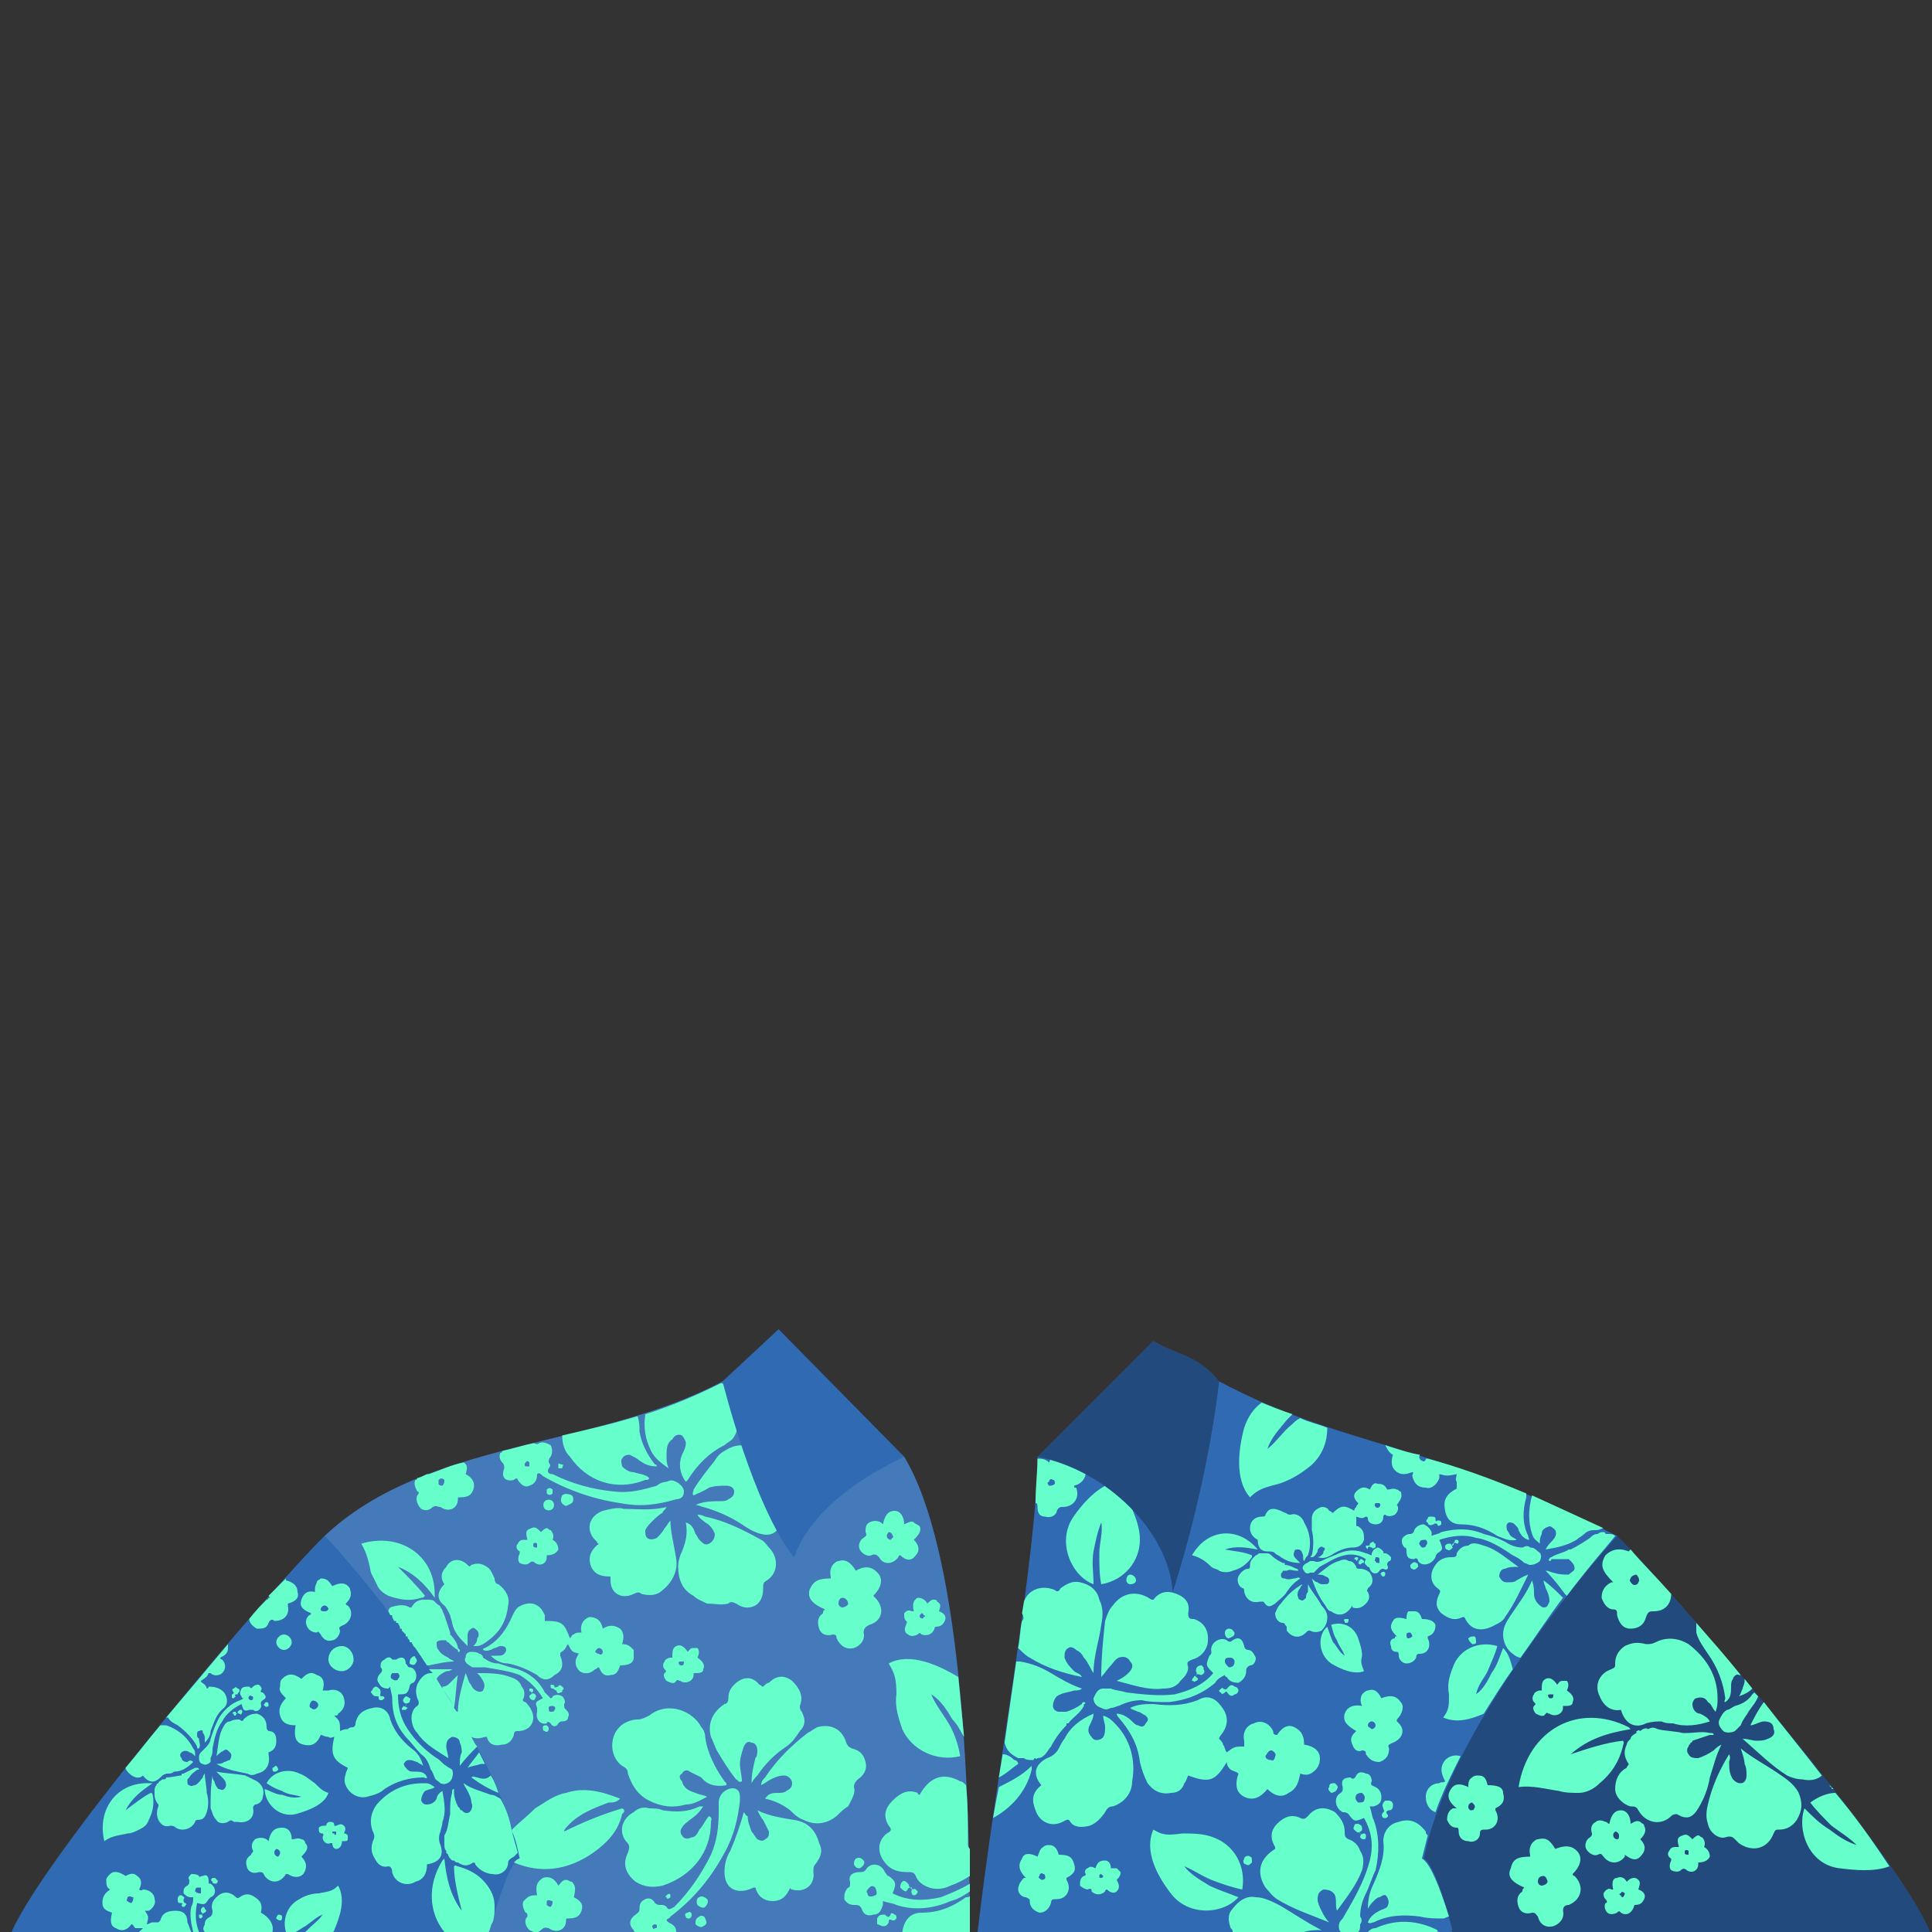
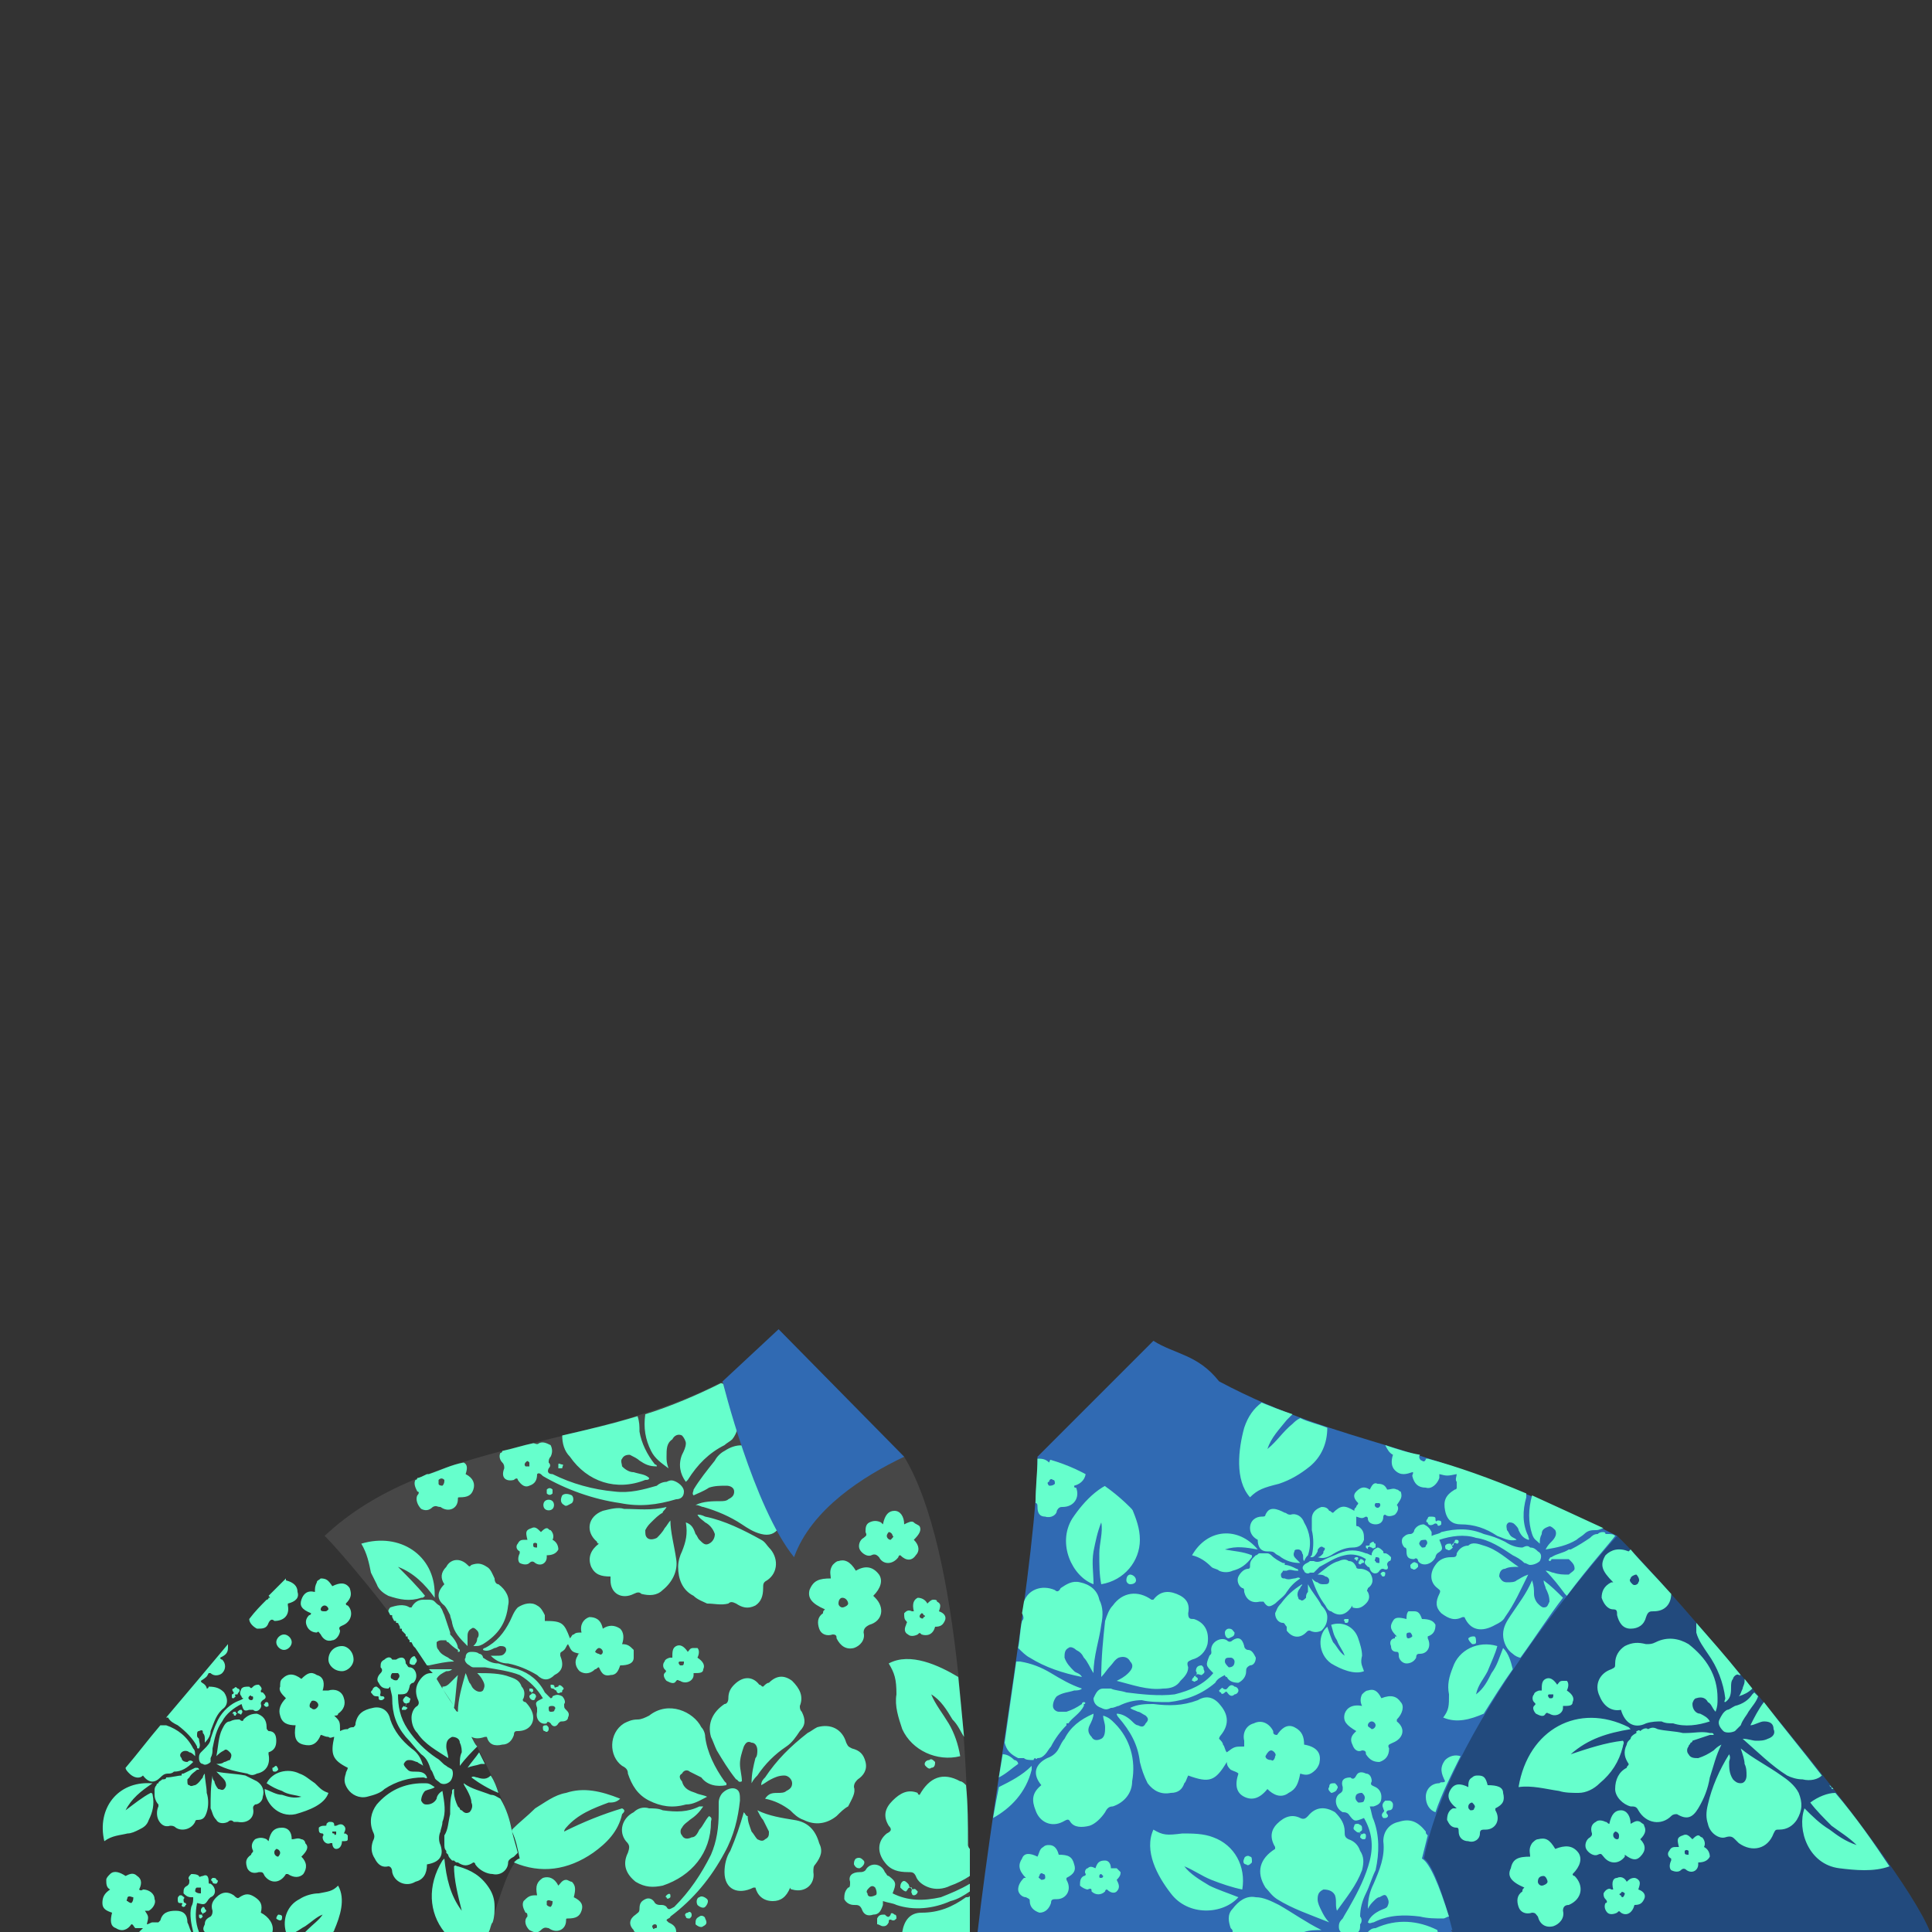
<svg xmlns="http://www.w3.org/2000/svg" xml:space="preserve" width="1000px" height="1000px" version="1.1" shape-rendering="geometricPrecision" text-rendering="geometricPrecision" image-rendering="optimizeQuality" fill-rule="evenodd" clip-rule="evenodd" viewBox="0 0 1000 1000">
  <rect x="0" y="0" width="1000" height="1000" fill="#333333" stroke="none" />
  <g id="Ebene_x0020_1">
    <path fill="#306AB3" class="color-a" d="M837 795l0 0 0 0 0 0c26,25 146,165 162,205l-247 0c0,0 0,-1 -1,-1l1 1 -246 0c9,-78 31,-196 31,-246 45,-14 47,-21 94,-39 66,35 107,30 206,80z" />
    <path fill="black" fill-opacity="0.302" d="M837 795c0,0 -86,94 -100,167 4,2 10,18 15,38l247 0c-16,-40 -136,-180 -162,-205z" />
    <path fill="#66FFCC" class="color-b" fill-rule="nonzero" d="M660 909c0,1 -1,3 -2,2 -2,0 -3,-1 -3,-2 1,-2 2,-3 3,-3 1,0 3,2 2,3zm214 51c0,-1 0,-2 0,-2 0,0 -1,-1 -2,0 0,0 0,1 0,1 0,1 1,1 2,1zm-5 -4c-1,-4 -1,-5 2,-6 2,-1 3,0 5,2 1,-1 2,-2 3,-2 1,0 1,1 2,1 1,1 2,3 1,5 2,1 3,3 3,5 -1,2 -3,3 -6,3 0,0 0,0 0,1 0,3 -3,5 -6,3 -1,-1 -2,-1 -3,0 -1,1 -3,1 -5,0 -1,-1 -1,-3 0,-5 0,0 0,-1 0,-1 -2,-1 -2,-3 -1,-4 1,-2 2,-2 4,-2 0,0 0,0 1,0zm-66 -77c1,0 1,-1 1,-2 -1,0 -2,0 -2,0 -1,0 -1,1 0,2 0,0 1,0 1,0zm-5 -4c0,-3 0,-5 2,-6 2,-1 4,0 6,3 1,-1 1,-2 3,-2 0,0 1,0 2,0 1,1 1,3 0,5 3,2 4,4 3,6 0,2 -2,2 -5,2 0,0 0,1 0,1 0,3 -4,5 -7,3 -1,0 -1,-1 -2,0 -1,2 -3,1 -5,0 -1,-1 -2,-3 -1,-4 1,-1 1,-1 0,-2 -1,-1 -1,-3 0,-4 0,-1 2,-2 3,-2 1,0 1,0 1,0zm42 107c1,-1 1,-2 1,-2 -1,-1 -2,-1 -2,0 -1,0 -1,1 0,1 0,1 1,1 1,1zm-5 -4c-1,-4 0,-6 2,-6 2,-1 4,0 5,2 1,-1 2,-2 4,-2 0,0 1,0 2,1 1,1 1,2 0,5 3,1 4,3 3,5 -1,2 -2,3 -5,3 0,0 0,0 0,0 -1,4 -4,6 -7,4 -1,-1 -1,-1 -2,0 -2,1 -4,1 -5,0 -1,-1 -2,-3 -1,-5 1,0 1,-1 0,-2 -1,-1 -1,-2 -1,-3 1,-2 3,-3 4,-2 0,0 1,0 1,0zm2 -26c1,0 1,-1 1,-2 0,-1 -1,-2 -2,-2 -1,1 -1,1 -1,2 0,1 1,2 2,2zm-4 -8c1,-5 3,-7 6,-7 3,0 5,3 5,7 2,-1 3,-2 5,-1 1,1 2,1 2,2 1,2 1,4 -2,7 3,3 3,6 0,9 -2,2 -4,2 -8,-1 0,0 0,1 0,1 -3,4 -8,4 -11,0 -1,-1 -1,-2 -3,-1 -2,1 -5,-1 -6,-3 -1,-2 0,-5 2,-6 1,-1 1,-1 1,-2 -1,-3 0,-5 2,-6 1,-1 3,-1 5,0 1,0 1,1 2,1zm-287 -176c0,-1 0,-2 -1,-2 -1,-1 -2,0 -2,1 -1,0 -1,1 0,2 1,0 2,0 3,-1zm-9 -13c2,0 4,0 6,2 1,-2 1,-4 3,-5 1,-1 2,-1 3,-1 3,0 4,2 5,6 4,0 7,2 8,5 0,3 -2,6 -6,7 0,1 0,1 1,1 2,5 -1,10 -7,10 -1,0 -2,0 -3,2 0,2 -3,4 -6,3 -3,0 -4,-2 -4,-5 0,-1 0,-2 -1,-2 0,-9 1,-16 1,-23zm175 138c0,-1 -1,-2 -2,-2 -1,0 -2,1 -2,2 0,1 1,1 2,2 1,0 2,-1 2,-2zm-10 3c-5,-3 -7,-5 -6,-9 1,-3 4,-5 9,-4 -1,-2 -1,-4 0,-6 1,-1 2,-2 3,-2 3,-1 5,0 7,4 5,-2 8,-1 10,2 2,2 1,6 -2,9 0,0 0,0 0,1 5,4 3,9 -2,11 -2,1 -3,1 -2,3 0,4 -2,6 -5,7 -3,0 -5,-1 -7,-4 0,-1 0,-2 -2,-2 -2,1 -4,0 -5,-3 -1,-2 -1,-4 1,-6 0,0 1,-1 1,-1zm-132 76c0,0 1,0 1,-1 0,0 -1,-1 -1,-1 -1,0 -1,1 -1,1 0,1 0,1 1,1zm-3 -5c1,-3 2,-4 5,-4 2,0 3,2 3,4 1,0 2,0 3,0 1,1 1,1 2,2 0,1 0,2 -2,4 1,2 2,4 0,6 -1,1 -3,1 -5,-1 -1,0 -1,1 -1,1 -2,2 -5,2 -7,0 0,-1 0,-2 -2,-1 -1,0 -3,-1 -4,-2 0,-2 0,-4 2,-5 0,0 1,0 1,-1 -1,-1 0,-3 1,-3 1,-1 2,-1 4,0 0,0 0,0 0,0zm164 -120c0,-1 -1,-2 -1,-2 -1,0 -2,0 -2,1 0,1 0,2 1,2 0,0 1,0 2,-1zm-8 0c-3,-3 -4,-5 -2,-8 1,-2 3,-2 7,-1 0,-1 0,-3 1,-4 1,0 2,0 3,0 2,0 3,1 4,4 4,0 6,1 7,3 0,3 -1,5 -4,6 0,1 0,1 0,1 2,4 0,8 -4,8 -1,0 -2,0 -2,2 -1,2 -3,3 -5,3 -2,0 -4,-2 -4,-4 0,-1 0,-2 -1,-2 -2,0 -3,-1 -3,-3 -1,-2 0,-4 2,-4 0,-1 0,-1 1,-1zm125 -28c1,-1 0,-3 -1,-4 -1,0 -3,1 -3,2 -1,1 0,2 1,3 1,1 3,0 3,-1zm-13 0c-6,-6 -7,-9 -4,-14 3,-3 7,-4 12,-2 0,0 1,-1 1,-1 5,6 13,14 21,23 0,5 -3,9 -9,9 -2,0 -3,0 -4,3 -1,4 -4,6 -8,6 -4,0 -6,-3 -7,-7 0,-2 0,-3 -2,-3 -3,0 -5,-3 -6,-6 0,-3 1,-6 5,-8 0,0 0,0 1,0zm-72 117c1,-1 0,-2 -1,-3 -1,0 -2,1 -2,2 0,1 0,1 1,2 1,0 2,0 2,-1zm-9 0c-5,-4 -5,-7 -3,-10 2,-3 5,-3 9,-1 0,-2 0,-4 2,-5 1,-1 2,-1 3,-1 3,0 4,1 5,5 5,0 8,1 8,4 1,4 0,6 -4,8 0,0 0,1 0,1 3,5 0,10 -5,10 -2,0 -3,0 -3,2 0,3 -3,5 -6,4 -3,0 -5,-2 -5,-5 0,-1 0,-2 -1,-2 -3,0 -4,-2 -5,-4 0,-3 1,-5 3,-6 1,0 1,0 2,0zm-213 36c0,-1 0,-2 -1,-2 -1,-1 -2,0 -2,1 -1,1 0,1 1,2 0,0 2,0 2,-1zm-10 0c-4,-4 -4,-7 -2,-10 1,-3 4,-3 8,-1 1,-2 1,-4 3,-5 1,-1 2,-1 3,-1 2,0 4,1 5,5 5,0 7,1 8,5 1,3 0,5 -4,7 0,1 0,1 0,1 3,5 0,10 -5,10 -2,0 -3,0 -3,2 -1,3 -3,5 -6,5 -3,-1 -5,-3 -5,-6 0,-1 0,-1 -2,-2 -2,0 -4,-2 -4,-4 0,-2 1,-4 3,-6 1,0 1,0 1,0zm270 2c0,-1 -1,-3 -2,-3 -2,0 -3,1 -3,3 0,1 1,2 2,2 1,0 3,-1 3,-2zm-12 3c-7,-3 -9,-6 -7,-10 1,-5 4,-6 10,-6 0,-2 -1,-4 1,-7 1,-1 2,-2 3,-2 4,-1 6,0 9,5 5,-2 9,-2 12,2 2,3 1,7 -3,11 0,1 1,1 1,1 5,5 4,12 -3,15 -2,0 -3,1 -3,3 1,4 -2,7 -5,8 -4,1 -7,-1 -8,-5 -1,-1 -1,-2 -3,-2 -3,1 -6,0 -7,-3 -1,-3 -1,-6 2,-8 0,-1 0,-1 1,-2zm-307 -62c-1,1 -2,0 -3,-1 -1,-1 0,-3 2,-3 1,-1 2,0 3,1 0,1 0,3 -2,3zm162 -176c2,-6 5,-10 9,-13 5,2 10,4 16,6 -1,1 -2,2 -3,3 -4,5 -8,9 -10,15 5,-4 8,-9 13,-13 1,-1 2,-2 4,-3 4,2 9,3 14,5 0,8 -3,15 -9,20 -5,4 -10,7 -16,9 -8,2 -11,3 -15,7 -8,-9 -6,-25 -3,-36zm70 39c0,0 -1,0 -2,0 0,0 -1,1 0,2 0,0 1,1 2,0 0,0 1,-1 0,-2zm-58 26c1,0 2,1 2,1 2,2 4,3 6,4 1,0 1,0 1,0l0 0c0,0 0,1 0,1 0,0 0,0 0,0l0 0c2,0 4,1 6,2 0,0 0,0 0,0 1,0 1,1 1,1 -1,0 -1,0 -1,0 -2,0 -3,-1 -5,0 0,0 -1,0 -1,0 0,0 0,0 -1,0 0,1 -1,1 -1,2 0,2 1,2 2,2 2,1 4,0 5,0 1,0 2,-1 3,0 -3,2 -5,4 -7,7 -1,2 -4,4 -6,6 -3,2 -4,2 -6,-1 -1,0 -1,0 -2,0 -4,1 -7,-1 -8,-5 0,-1 0,-2 -1,-2 -2,-1 -3,-4 -2,-6 1,-2 3,-4 5,-4 1,0 1,-1 1,-1 0,-2 0,-3 2,-5 0,0 0,0 1,-1 0,0 0,0 0,0 1,0 1,-1 2,-1 1,0 1,0 1,0 0,0 0,0 1,0 1,0 1,0 2,0l0 0 0 0 0 0 0 0 0 0zm26 11c4,-3 7,-6 11,-7 2,-1 4,-1 5,0 2,0 3,1 4,3 0,1 1,1 2,1 2,0 4,1 5,2 2,3 2,6 -1,8 0,1 -1,1 0,2 1,2 1,4 -1,6 -2,2 -4,3 -7,2 0,0 0,0 0,-1 -3,5 -7,6 -11,3 -1,0 -2,-1 -3,-3 -3,-4 -5,-8 -7,-14 1,1 2,2 3,2 1,1 2,1 3,1 2,0 3,0 3,-2 0,-1 -1,-2 -2,-2 -1,-1 -3,-1 -4,-1zm-7 -7c-1,-1 0,-3 -1,-4 0,-1 -1,-2 -2,-2 -1,0 -2,0 -2,1 -1,2 0,3 1,4 0,0 1,1 2,2 -4,0 -7,-1 -10,-3 -1,-1 -2,-1 -3,-2 -1,-1 -2,-1 -4,-1 -4,0 -5,-3 -5,-6 -2,-1 -4,-3 -4,-6 0,-4 3,-6 6,-6 1,0 2,0 2,-1 1,-2 2,-3 4,-3 2,0 4,1 6,2 1,0 1,1 3,1 3,-1 6,1 7,4 3,5 4,11 2,17 -1,1 -1,1 -2,3zm28 0c0,-1 -1,0 -1,0 0,-1 -1,-1 -1,-1 0,-1 1,-1 1,-1 1,0 1,0 1,1 0,0 -1,0 0,1l0 0 0 0c1,0 1,-1 1,-1 1,0 1,0 2,1 0,1 0,1 -1,1 -1,1 -1,1 -2,0 0,0 1,-1 0,-1zm-7 30c1,0 2,0 2,0 0,1 0,2 -1,2 -1,0 -1,0 -1,-1 -1,0 0,-1 0,-1zm21 -24c0,1 0,2 -1,2 0,0 -1,0 -1,-1 -1,0 0,-1 0,-1 1,-1 2,0 2,0zm-5 -15c0,1 0,1 0,2 -1,0 -1,1 -2,0 -1,0 -1,-1 -2,0 0,1 0,1 -1,0 0,0 0,0 0,-1 0,0 1,0 1,0 1,0 1,0 1,-1 0,0 1,-1 2,-1 0,0 0,1 1,1zm2 10c0,-1 0,-1 0,-2 0,-1 -1,-1 -2,-1 0,1 -1,2 0,2 0,1 1,1 2,1zm-4 -4c0,0 0,-1 0,-1 1,-2 1,-2 3,-3 1,0 2,1 3,2 0,1 0,1 1,1 1,0 2,1 3,2 0,1 0,2 -1,2 -1,1 -1,1 -1,2 1,2 0,3 -2,2 -1,0 -1,0 -2,1 -1,2 -4,2 -5,-1 0,0 0,-1 -1,-1 -2,-2 -2,-2 -1,-4 -3,-2 -7,-3 -11,-2 -5,1 -9,4 -13,6 -1,1 -2,2 -3,3 -1,0 -1,0 -2,0 -1,1 -3,0 -3,-1 -1,-1 -1,-2 0,-3 1,-1 2,-1 3,-2 1,0 1,0 2,0 2,1 4,0 6,-1 2,-1 5,-2 7,-3 5,-2 9,-2 14,0 1,0 2,1 3,1zm-21 56c-7,-5 -7,-15 -2,-19 1,3 2,6 3,8 2,2 3,5 6,7 -1,-3 -3,-5 -4,-8 -2,-3 -2,-5 -3,-8 6,-2 12,1 14,7 1,3 2,6 2,9 -1,4 0,5 1,8 -5,2 -12,-1 -17,-4zm-55 -59c5,1 9,1 14,3 0,0 0,1 0,1 -3,4 -6,6 -10,7 -2,1 -5,1 -7,0 -1,-1 -3,-1 -4,-2 -3,-3 -6,-5 -10,-6 8,-14 24,-15 34,-3 0,0 0,0 0,0 -6,-1 -11,-2 -17,0zm43 18c2,4 5,7 7,11 2,2 3,4 3,6 0,3 -1,5 -3,7 -2,1 -4,1 -6,0 -1,0 -1,0 -2,1 -3,3 -7,3 -10,-1 0,-1 0,-1 0,-2 -1,-1 -1,-2 -2,-2 -2,0 -4,-2 -4,-5 1,-2 1,-3 3,-5 3,-4 6,-7 11,-10 0,1 -1,1 -1,2 -1,1 -2,3 -1,5 0,0 0,1 1,1 1,1 2,0 3,-1 0,-1 0,-2 1,-3 0,-1 0,-3 0,-4zm13 -37c4,-4 6,-4 11,-1 0,-1 0,-1 1,-2 0,-1 1,-1 1,-2 -2,-2 -3,-4 -1,-6 2,-2 4,-3 7,-1 1,-2 2,-4 4,-3 3,0 4,1 5,3 2,0 3,-1 5,0 1,0 1,1 2,1 1,3 0,4 -2,7 1,1 1,3 -1,5 -2,1 -4,1 -5,0 -1,0 -1,1 -1,1 0,3 -2,4 -4,4 -2,0 -4,-1 -4,-3 0,-1 -1,-1 -1,-1 -2,1 -2,1 -5,0 0,1 0,1 0,2 0,1 0,2 0,2 0,1 0,1 1,1 3,2 3,4 3,7 -1,3 -3,4 -6,4 -4,0 -8,2 -11,4 -2,1 -4,2 -7,1 1,0 2,-1 2,-1 1,-1 1,-1 1,-2 1,-1 1,-2 0,-2 -1,-1 -2,0 -2,0 -1,1 -1,1 -1,2 -1,2 -2,3 -3,3 -1,0 -1,0 0,-1 1,-4 1,-9 0,-13 0,-2 0,-4 0,-6 0,-3 2,-5 5,-6 1,0 3,0 4,2 1,0 1,1 2,1zm49 -28c-1,0 -1,0 -1,0 0,1 -1,2 -2,1 -1,0 -2,-2 -1,-3 -6,-1 -12,-3 -18,-5 1,2 2,4 4,5 -1,3 -1,6 1,8 3,3 6,2 9,1 1,0 0,1 0,2 1,4 3,6 7,6 3,1 6,-2 7,-5 0,-1 0,-2 0,-2 4,1 4,1 9,0 0,1 -1,3 0,4 0,1 0,2 0,3 0,1 -1,1 -1,1 -5,3 -6,6 -5,11 1,5 4,7 8,7 7,0 13,2 19,6 3,1 6,3 10,2 -1,-1 -2,-1 -3,-2 -1,-1 -1,-2 -2,-3 0,-1 -1,-3 1,-4 1,0 2,0 3,1 1,1 2,2 2,3 1,2 2,4 5,5 1,0 0,-1 0,-2 -3,-6 -3,-13 -1,-20 0,-1 0,-1 0,-2 -19,-8 -36,-14 -51,-18zm88 39c-2,0 -3,1 -4,2 -3,2 -6,4 -10,6 0,0 0,0 0,0l-1 0c0,0 0,0 0,0 0,0 0,0 0,0l0 0c-3,2 -6,2 -9,4 0,0 -1,0 -1,1 0,0 -1,0 0,1 0,0 1,0 1,-1 3,0 5,0 8,0 0,0 1,0 1,0 1,1 1,1 1,1 1,1 2,2 2,4 0,1 -2,2 -3,3 -3,0 -5,0 -8,-1 -1,0 -2,-1 -4,-1 4,4 7,8 10,12l1 1c12,-16 22,-27 25,-31l0 0c-1,-1 -2,-1 -4,-1 0,0 0,0 -1,0 0,-1 -1,-1 -1,-1 -1,0 -2,0 -3,1l0 0 0 0 0 0 0 0 0 0zm-41 17c-6,-4 -11,-9 -18,-11 -3,-1 -6,-2 -8,0 -3,0 -5,2 -6,4 0,2 -1,2 -3,2 -3,0 -6,1 -8,4 -3,4 -3,9 1,12 1,1 2,1 1,3 -2,4 -2,7 1,10 4,3 7,4 11,2 0,0 0,0 1,0 3,7 9,8 16,4 2,-1 4,-2 5,-4 5,-7 8,-14 12,-22 -3,1 -4,2 -6,3 -1,1 -3,1 -5,1 -2,0 -3,-1 -4,-3 0,-2 1,-4 3,-4 2,-1 4,-1 7,-1zm11 -12c0,-2 0,-3 1,-5 0,-2 1,-3 4,-4 1,0 2,1 3,2 1,2 0,4 -2,6 -1,1 -2,2 -3,4 6,-1 11,-2 16,-5 1,-1 3,-2 4,-3 2,-2 4,-2 6,-2 2,0 3,-1 4,-1 -13,-6 -26,-12 -37,-17 -2,7 -2,14 0,20 1,3 2,3 4,5zm-45 0c1,-1 2,0 2,0 1,0 1,-1 1,-1 0,-1 -1,-1 -1,-1 -1,0 -1,0 -1,1 -1,0 0,1 -1,2l0 0 0 0c-1,0 -1,-1 -1,-1 -2,0 -2,0 -3,1 0,1 0,2 1,2 1,1 2,0 3,-1 0,0 -1,-1 0,-2zm11 48c-1,0 -2,0 -3,1 0,1 1,2 2,3 1,0 2,0 2,-1 0,-1 0,-3 -1,-3zm-33 -37c0,1 0,2 1,2 1,1 2,0 3,-1 0,-1 0,-2 -1,-2 -1,-1 -2,0 -3,1zm9 -24c-1,1 -1,2 0,2 0,1 1,2 3,1 0,0 1,-1 2,0 0,1 1,1 2,0 0,0 0,0 0,-1 0,-1 -1,-1 -2,-1 -1,1 -1,0 -1,-1 0,-1 -1,-1 -3,-1 0,0 -1,0 -1,1zm-3 15c-1,-1 -2,-2 -1,-3 0,-1 2,-1 3,-1 1,1 1,2 0,3 0,1 -1,1 -2,1zm5 -6c0,0 0,-1 0,-2 -1,-2 -2,-3 -4,-4 -2,0 -4,1 -5,3 0,1 -1,2 -2,2 -2,0 -3,1 -4,2 -1,2 0,4 1,5 1,0 1,1 1,2 0,3 1,4 4,4 1,-1 2,0 2,1 2,3 7,2 9,-2 0,0 0,-1 1,-2 3,-2 3,-2 1,-7 6,-2 13,-3 19,-1 7,1 13,5 19,9 2,1 4,2 6,4 1,0 2,1 3,1 2,0 4,-1 5,-2 1,-2 1,-4 -1,-5 -1,-1 -2,-2 -4,-2 -1,-1 -2,-1 -4,0 -3,0 -6,-1 -9,-3 -4,-2 -7,-3 -11,-4 -7,-3 -14,-3 -22,-1 -1,1 -3,1 -5,2zm42 69c-1,-4 -2,-8 -5,-11 -2,5 -3,9 -6,13 -2,4 -4,8 -8,11 1,-5 4,-8 6,-12 2,-5 4,-9 5,-13 -10,-3 -20,2 -23,11 -2,5 -3,9 -2,14 0,6 0,8 -3,12 7,3 14,1 21,-2 5,-8 10,-16 15,-23zm10 -46c-3,7 -7,12 -11,18 -2,3 -4,6 -4,10 0,4 2,8 5,10 1,1 3,2 4,2 8,-11 15,-22 22,-31 -3,-3 -6,-6 -10,-9 0,2 1,3 1,4 1,2 2,4 2,7 -1,2 -1,3 -3,3 -1,0 -2,-1 -3,-2 -1,-1 -2,-3 -2,-5 0,-2 0,-4 -1,-7zm60 77c2,-1 3,-1 5,0 4,1 9,1 13,2 1,0 1,0 1,0l0 0c0,0 1,0 1,0 0,0 0,0 0,0l0 0c4,0 8,-1 12,0 0,0 0,0 1,0 0,0 1,0 1,1 -1,0 -1,0 -2,0 -3,1 -6,2 -9,3 0,1 -1,1 -1,1 0,1 -1,1 -1,2 -1,1 -1,3 0,4 1,2 3,2 5,2 3,-1 5,-2 8,-4 1,-1 2,-2 4,-3 -3,6 -4,11 -6,17 -1,6 -3,11 -6,16 -3,5 -6,6 -11,3 -1,0 -2,0 -3,1 -5,5 -13,4 -17,-3 -1,-2 -2,-2 -4,-2 -4,-1 -8,-5 -8,-9 0,-5 2,-9 6,-11 0,-1 1,-1 1,-2 -2,-3 -3,-6 -1,-10 0,0 0,-1 1,-2 0,0 0,0 1,-1 0,-1 1,-2 3,-3 0,0 0,0 0,-1 1,0 1,-1 2,0 1,-1 3,-2 4,-1l0 0 0 0 0 0 0 0 0 0zm53 -2c2,-4 4,-8 7,-12 10,13 20,25 30,38 -2,2 -6,3 -10,2 -3,0 -6,-1 -8,-2 -8,-5 -15,-12 -23,-19 3,0 5,1 7,1 2,0 4,0 6,-1 3,-1 4,-3 3,-5 0,-3 -2,-4 -5,-4 -2,0 -5,2 -7,2zm-18 -7c-2,-2 -2,-4 -4,-5 -1,-2 -3,-3 -6,-2 -1,0 -2,2 -2,3 0,3 2,5 4,5 2,1 4,2 5,4 -6,2 -13,3 -19,1 -2,0 -4,0 -6,-1 -2,0 -5,0 -8,1 -6,3 -11,0 -13,-7 -5,1 -9,-2 -11,-7 -3,-6 0,-12 6,-14 2,-1 2,-1 2,-3 0,-4 2,-7 5,-9 4,-2 7,-2 11,-1 2,0 3,0 5,-1 6,-3 12,-2 17,1 9,7 15,16 15,28 0,3 0,4 -1,7zm61 40c-1,0 -1,0 -1,-1 -1,0 -1,-1 -1,-1l2 2zm-39 -48c-1,3 -3,5 -5,8 -1,2 -3,4 -4,7 -1,1 -2,2 -3,3 -2,1 -5,1 -6,0 -2,-2 -3,-4 -2,-6 1,-2 2,-4 4,-5 1,0 2,-1 4,-2 4,-1 7,-3 9,-6l1 -1 2 2zm42 89c-16,-2 -22,-20 -18,-31 4,4 8,8 13,11 4,3 8,6 14,8 -4,-4 -9,-7 -13,-10 -4,-4 -8,-8 -11,-12 4,-3 9,-5 13,-5 11,13 20,26 28,38 -8,3 -18,2 -26,1zm-139 -59c9,-3 18,-6 27,-7 1,1 0,2 0,3 -2,8 -6,14 -12,19 -3,3 -7,5 -11,5 -3,0 -7,0 -10,-1 -7,-1 -14,-3 -21,-2 5,-30 31,-44 57,-31 0,0 0,0 1,1 -12,2 -22,5 -31,13zm88 -3c6,5 14,9 21,14 3,2 7,5 9,9 2,5 2,9 -1,14 -2,3 -5,5 -9,5 -2,0 -2,0 -3,2 -3,8 -11,10 -18,5 0,0 -1,-1 -2,-2 -1,-1 -2,-2 -5,-1 -3,1 -8,-2 -9,-7 -1,-3 -1,-6 0,-10 2,-9 6,-18 11,-26 1,2 0,3 0,4 0,3 0,6 2,9 1,1 2,2 4,2 2,0 3,-2 3,-4 0,-2 0,-4 -1,-6 0,-2 -1,-5 -2,-8zm6 -31c-2,2 -4,3 -7,4 1,-1 1,-2 2,-4 0,-1 1,-2 1,-4 0,0 0,-1 0,-1l4 5zm-6 -7l-1 0c-1,-1 -3,1 -3,2 -1,1 -1,3 -1,4 0,3 0,6 -3,8 -1,0 0,-1 0,-2 -1,-8 -4,-16 -9,-23 -2,-3 -5,-7 -6,-11 0,-1 0,-3 0,-5 7,8 15,17 23,27zm-209 122c5,-7 10,-13 13,-21 1,-4 1,-7 -1,-10 -1,-3 -3,-5 -6,-6 -2,-1 -2,-2 -2,-4 0,-4 -2,-7 -5,-10 -5,-3 -10,-3 -14,2 -1,1 -2,2 -4,1 -4,-2 -8,-1 -12,3 -3,3 -4,7 -1,12 0,0 0,1 0,1 -8,5 -10,12 -5,20 2,2 3,4 6,6 8,5 17,8 27,12 -2,-2 -3,-4 -4,-6 -1,-2 -2,-4 -2,-6 0,-3 1,-4 3,-5 3,0 5,1 6,3 1,3 0,5 1,8zm53 11c-1,0 -1,0 -1,-1 -10,-5 -21,-6 -32,-1 -2,0 -3,1 -4,2l37 0zm-41 -51c1,0 0,1 0,2 1,1 1,1 2,1 1,0 1,-1 1,-2 0,0 0,-1 -1,-1 -1,0 -1,1 -2,0l0 0 0 0c-1,-1 1,-1 1,-2 0,-2 0,-2 -2,-3 -1,0 -2,0 -2,1 -1,2 0,2 1,3 1,1 2,0 2,1zm-56 15c0,-2 0,-3 -1,-3 -1,-1 -3,0 -3,1 -1,2 0,3 1,3 1,1 2,0 3,-1zm43 -41c-2,0 -3,0 -3,2 -1,1 0,2 1,3 1,0 3,-1 3,-2 1,-1 0,-2 -1,-3zm28 9c-1,0 -2,0 -2,0 -1,1 -2,2 -1,4 0,1 1,1 0,2 -1,1 -1,2 0,3 0,0 1,0 1,0 1,0 2,-1 1,-2 -1,-1 0,-2 1,-2 2,0 2,-2 2,-3 0,-1 -1,-2 -2,-2zm-17 -3c1,-1 2,-1 3,-1 1,1 2,2 1,4 0,1 -2,1 -3,1 -1,-1 -2,-2 -1,-4zm7 6c0,0 1,0 2,0 3,-1 4,-2 4,-5 0,-2 -1,-4 -3,-5 -2,-1 -3,-1 -2,-3 0,-2 -1,-4 -3,-4 -2,-1 -4,-1 -5,1 -1,2 -2,2 -3,1 -4,0 -5,2 -4,5 0,2 0,2 -1,3 -4,2 -3,8 1,10 1,0 2,0 3,1 3,4 3,4 8,2 4,7 5,14 3,22 -2,8 -6,16 -10,23 -1,2 -3,5 -4,7 -1,1 -2,2 -2,4 0,1 0,2 1,3l9 0c1,-1 1,-2 1,-4 1,-1 1,-3 0,-4 0,-4 1,-8 3,-12 2,-4 3,-8 5,-12 2,-9 2,-18 -1,-26 -1,-2 -1,-4 -2,-7zm-103 45c9,12 27,11 35,2 -5,-2 -11,-4 -15,-6 -5,-3 -10,-6 -13,-10 5,2 9,5 14,7 5,2 11,4 16,5 2,-12 -4,-23 -15,-27 -5,-2 -11,-2 -16,-2 -8,1 -10,1 -15,-2 -5,11 2,24 9,33zm78 19c-8,-4 -15,-9 -22,-13 -4,-2 -8,-4 -12,-4 -5,-1 -9,2 -12,6 -3,3 -2,7 -1,10 1,1 1,1 1,2l36 0c0,0 1,0 1,0 3,-1 6,-1 9,-1zm72 -90c-3,-1 -6,0 -8,2 -3,4 -2,7 0,11 -1,1 -2,0 -3,1 -4,0 -7,3 -7,7 0,4 2,7 5,8 3,-9 8,-19 13,-29zm-17 41l0 0c-1,-1 -1,-1 -1,-2 -4,-5 -8,-7 -14,-5 -5,1 -8,5 -8,10 1,8 -2,15 -5,22 -2,4 -3,8 -3,13 1,-2 2,-3 3,-4 1,-1 2,-2 3,-2 2,-1 3,-2 4,0 1,2 1,3 0,5 -1,1 -2,1 -4,2 -2,1 -5,3 -6,6 1,1 2,0 3,0 8,-4 16,-4 24,-3 4,1 8,1 12,1 1,0 2,-1 3,-1 -5,-16 -10,-28 -14,-30 1,-4 2,-8 3,-12zm-198 -42c1,-1 2,-3 3,-4 2,-4 5,-8 8,-11 0,0 0,0 0,-1l0 0c0,0 0,0 0,0 0,0 1,0 1,0l0 0c2,-3 6,-5 8,-9 0,0 0,0 0,-1 1,0 1,-1 0,-1 0,0 -1,0 -1,1 -3,2 -5,3 -8,4 -1,0 -1,0 -2,0 0,0 -1,0 -2,0 -1,0 -3,-1 -3,-3 0,-2 1,-4 2,-5 3,-2 6,-2 9,-3 1,0 3,0 4,-1 -6,-2 -11,-5 -16,-8 -5,-3 -10,-5 -16,-6 -1,0 -1,0 -2,0 -2,14 -4,28 -6,42l0 0c1,4 3,6 7,8 0,0 1,0 2,0 0,0 1,0 1,0 1,1 3,1 5,1 0,0 0,-1 1,-1 0,1 1,0 1,0 2,0 3,-1 4,-2l0 0 0 0 0 0 0 0 0 0zm37 -38c8,2 16,5 24,4 4,0 7,-1 9,-4 2,-2 4,-4 4,-7 -1,-3 0,-3 2,-4 4,-1 7,-4 8,-8 1,-6 -1,-11 -7,-13 -2,0 -3,0 -3,-3 1,-5 -1,-8 -6,-10 -5,-2 -9,-1 -12,3 -1,0 -1,0 -1,0 -7,-5 -15,-4 -20,3 -2,2 -3,5 -4,8 -1,9 -2,19 -2,29 2,-2 3,-4 5,-6 1,-1 2,-3 4,-4 3,-1 5,0 6,2 2,2 1,4 -1,6 -2,2 -4,3 -6,4zm-7 18c0,2 1,4 1,6 0,2 0,5 -2,6 -2,1 -4,1 -5,-1 -2,-2 -2,-4 -1,-6 1,-2 2,-4 2,-6 -7,3 -12,7 -15,13 -1,1 -2,3 -3,5 -1,2 -3,4 -6,5 -6,3 -8,8 -3,14 -5,4 -5,8 -3,13 2,6 8,9 14,6 2,-1 3,-2 4,0 2,3 6,3 10,2 3,-1 6,-4 8,-7 1,-2 2,-3 4,-3 6,-2 10,-7 10,-13 2,-11 -1,-22 -9,-30 -2,-2 -3,-3 -6,-4zm48 -21c0,1 -1,0 -1,1 -1,1 -1,1 -1,2 1,0 1,1 2,0 1,0 1,-1 1,-1 0,-1 -2,-1 -1,-2l0 0 0 0c1,-1 2,0 3,0 1,-1 2,-1 1,-3 0,-1 0,-1 -1,-2 -2,0 -3,1 -3,3 0,0 1,1 0,2zm-34 -47c2,0 3,-1 3,-2 0,-2 -2,-3 -3,-3 -1,0 -2,1 -2,3 0,1 1,2 2,2zm54 25c-1,-1 -1,-2 -3,-2 -1,0 -2,1 -2,2 0,2 1,3 2,3 2,-1 3,-1 3,-3zm2 30c0,-1 -1,-2 -2,-2 -1,-1 -2,-1 -3,0 -1,1 -1,2 -3,1 0,-1 -1,0 -2,1 0,0 0,1 1,1 0,1 1,1 2,0 1,-1 1,0 2,1 1,1 2,1 3,0 1,0 2,-1 2,-2zm-4 -17c1,0 2,1 2,2 0,2 -1,3 -3,3 -1,-1 -2,-2 -2,-3 0,-2 1,-2 3,-2zm-3 9c0,0 0,1 1,1 1,2 3,3 6,3 2,-1 4,-3 4,-6 0,-1 0,-2 2,-3 2,0 3,-2 3,-4 -1,-2 -2,-4 -4,-4 -1,0 -2,-1 -2,-2 -1,-4 -3,-5 -6,-3 -1,1 -2,1 -3,0 -3,-2 -9,1 -8,6 0,1 0,1 -1,2 -2,5 -2,5 2,9 -5,6 -12,9 -20,11 -8,1 -17,0 -25,-1 -3,-1 -6,-1 -8,-2 -2,0 -3,0 -4,0 -3,0 -4,3 -5,5 0,2 1,4 4,5 2,1 3,1 5,0 2,0 3,-1 4,-1 4,-2 8,-3 12,-3 4,1 9,1 14,1 9,-1 17,-4 24,-10 1,-2 3,-3 5,-4zm-79 -81c-8,13 0,30 11,34 0,-6 -1,-11 0,-17 1,-5 2,-10 4,-15 1,5 -1,11 -1,16 0,6 0,11 1,16 12,-2 20,-12 20,-23 0,-6 -2,-11 -4,-16 -4,-7 -4,-9 -3,-15 -12,0 -22,11 -28,20zm-38 134c4,-2 7,-5 10,-7 0,-1 -1,-2 -2,-2 -2,-2 -4,-3 -6,-3l-2 12zm-3 21c9,-5 17,-13 20,-25 0,0 0,-1 0,-2 -5,5 -11,8 -17,11 -1,5 -2,10 -3,16zm52 -75c0,-9 3,-17 4,-25 1,-5 1,-9 -1,-13 -1,-5 -5,-8 -10,-9 -4,-1 -7,1 -10,3 -1,2 -2,2 -3,1 -7,-3 -14,0 -16,6l-1 6 0 0c1,2 1,3 0,4 -1,4 -1,9 -2,14 2,2 4,4 6,5 8,5 17,8 27,10 -1,-2 -3,-2 -4,-3 -2,-2 -4,-4 -5,-7 0,-2 0,-4 2,-5 1,-1 3,0 4,1 2,1 3,2 4,4 2,2 3,5 5,8zm49 53c11,4 14,3 20,-7 0,2 1,3 2,4 2,1 3,1 4,2 -2,6 -1,10 3,12 4,2 8,1 12,-4 3,3 7,5 11,2 4,-2 5,-5 6,-10 3,1 5,1 8,-2 1,-1 2,-3 2,-4 1,-5 -2,-8 -8,-9 0,-4 -1,-7 -5,-9 -4,-2 -7,1 -9,4 -2,0 -2,-1 -2,-2 -2,-4 -6,-6 -10,-4 -4,1 -6,5 -5,9 0,1 0,2 0,3 -5,0 -5,0 -9,3 -1,-1 -1,-3 -2,-4 0,-1 -1,-2 -2,-3 0,-1 1,-2 1,-2 4,-5 4,-10 0,-15 -3,-4 -7,-6 -12,-3 -8,3 -15,3 -23,2 -4,0 -8,0 -12,2 1,1 2,1 4,2 1,0 2,1 4,2 1,1 2,2 0,4 -1,2 -2,2 -4,1 -1,0 -2,-1 -3,-2 -2,-2 -5,-4 -8,-4 0,1 1,2 1,2 6,7 10,14 11,23 1,4 2,7 4,11 3,4 7,6 12,5 4,0 6,-2 7,-5 1,-1 1,-2 2,-4z" />
    <path fill="#306AB3" class="color-a" d="M537 754c20,-20 40,-40 60,-60 11,7 23,7 34,21 0,0 -5,50 -24,109 -2,-31 -34,-63 -70,-70z" />
-     <path fill="black" fill-opacity="0.302" d="M537 754c20,-20 40,-40 60,-60 11,7 23,7 34,21 0,0 -5,50 -24,109 -2,-31 -34,-63 -70,-70z" />
-     <path fill="#306AB3" class="color-a" d="M253 1000l-247 0c17,-40 136,-180 162,-205l0 0c53,-50 140,-45 206,-80 47,18 49,25 94,39 29,48 34,167 34,246l-249 0z" />
    <path fill="white" fill-opacity="0.1" d="M168 795l0 0c1,0 87,94 101,167 -5,2 -10,18 -16,38l249 0c0,-79 -5,-198 -34,-246 -45,-14 -47,-21 -94,-39 -66,35 -153,30 -206,80z" />
    <path fill="#66FFCC" class="color-b" fill-rule="nonzero" d="M312 855c0,-1 -1,-2 -2,-2 0,0 -1,0 -2,2 0,0 1,1 2,1 1,1 2,0 2,-1zm-135 10c3,0 6,-3 6,-6 0,-4 -3,-7 -6,-7 -4,0 -7,3 -7,7 0,3 3,6 7,6zm-30 -11c2,0 4,-2 4,-4 0,-2 -2,-4 -4,-4 -2,0 -4,2 -4,4 0,2 2,4 4,4zm26 95c0,1 1,1 1,0 0,0 0,-1 0,-1 -1,0 -1,0 -2,0 0,1 0,1 1,1zm1 -4c2,-1 3,-1 4,0 1,1 1,2 0,4 1,0 1,0 2,1 0,1 0,1 0,2 0,1 -1,1 -3,1 0,2 -1,4 -3,4 -1,0 -2,-1 -2,-3 -1,0 -1,0 -1,0 -2,1 -4,-1 -4,-3 0,-1 1,-1 0,-2 -2,0 -2,-1 -2,-3 1,-1 2,-1 3,-1 1,0 1,0 1,-1 1,-1 1,-1 2,-1 2,0 2,1 2,2 1,0 1,0 1,0zm-30 16c0,0 1,-1 1,-2 0,-1 -1,-2 -2,-2 -1,1 -1,1 -1,2 0,1 1,2 2,2zm-5 -8c1,-5 3,-7 7,-7 3,0 5,2 5,6 2,0 3,-1 5,0 1,0 2,1 2,2 2,2 1,4 -2,7 3,3 3,6 1,9 -2,2 -5,2 -8,0 -1,0 -1,0 -1,0 -3,5 -8,5 -11,1 -1,-2 -1,-2 -3,-2 -3,1 -5,0 -6,-2 -1,-3 -1,-5 2,-7 0,-1 1,-1 1,-2 -1,-2 -1,-4 1,-6 2,-1 4,-1 6,0 0,0 1,1 1,1zm146 34c1,-1 1,-2 1,-3 -1,0 -2,-1 -3,0 0,1 0,1 0,2 1,1 2,1 2,1zm-7 -6c-1,-5 0,-7 3,-9 3,-1 6,0 8,4 1,-1 2,-3 4,-3 1,0 2,1 3,1 2,2 2,4 1,8 4,2 5,4 4,7 -1,3 -3,4 -7,4 -1,0 -1,0 -1,1 0,5 -5,7 -9,4 -1,0 -2,-1 -4,1 -2,2 -4,1 -6,0 -2,-2 -3,-5 -1,-7 0,-1 0,-2 -1,-2 -1,-2 -2,-4 -1,-6 2,-2 3,-3 6,-3 0,0 1,0 1,0zm-49 -212c1,-1 1,-2 1,-3 -1,-1 -2,-1 -3,0 0,0 0,1 0,2 0,1 2,1 2,1zm-7 -6l0 0c6,-2 12,-5 18,-6 2,1 2,3 1,6 4,2 5,5 4,8 -1,3 -3,4 -7,4 -1,0 -1,0 -1,1 0,5 -5,7 -9,4 -2,0 -2,-1 -4,0 -2,2 -4,2 -6,1 -2,-2 -3,-5 -2,-7 1,-1 1,-2 0,-2 -1,-2 -2,-4 -1,-6 1,0 1,-1 1,-1 1,0 3,-1 5,-2l0 0c0,0 0,0 1,0zm56 38c0,-1 0,-2 0,-2 0,0 -1,-1 -2,0 0,0 0,1 0,1 0,1 1,1 2,1zm-5 -4c-1,-4 -1,-5 2,-6 2,-1 3,0 5,2 1,-1 2,-2 3,-2 1,0 1,1 2,1 1,1 2,3 1,5 2,1 3,3 3,5 -1,2 -3,3 -6,3 0,0 0,0 0,1 0,3 -3,5 -6,3 -1,-1 -2,-1 -3,0 -1,1 -3,1 -5,0 -1,-1 -1,-3 0,-5 0,0 0,-1 0,-1 -2,-1 -2,-3 -1,-4 1,-2 2,-2 4,-2 0,0 0,0 1,0zm80 65c1,0 1,-1 1,-2 -1,0 -2,0 -2,0 -1,0 -1,1 0,2 0,0 1,0 1,0zm-5 -4c0,-3 0,-5 2,-6 2,-1 4,0 6,3 1,-1 1,-2 3,-2 0,0 1,0 2,0 1,1 1,3 0,5 3,2 4,4 3,6 0,2 -2,2 -5,2 0,0 0,1 0,1 0,3 -4,5 -7,3 -1,0 -1,-1 -2,0 -1,2 -3,1 -5,0 -1,-1 -2,-3 -1,-4 1,-1 1,-1 0,-2 -1,-1 -1,-3 0,-4 0,-1 2,-2 3,-2 1,0 1,0 1,0zm130 -21c1,0 1,-1 0,-1 0,-1 -1,-1 -1,-1 -1,1 -1,1 -1,2 1,1 2,1 2,0zm-5 -3c-1,-4 0,-6 2,-7 2,0 4,1 5,3 1,-1 2,-2 3,-2 1,0 2,0 2,1 2,1 2,2 1,5 3,1 4,3 3,5 -1,2 -2,3 -5,3 0,0 0,0 0,0 -1,4 -4,5 -7,4 -1,-1 -1,-1 -2,0 -2,1 -4,1 -5,0 -2,-1 -2,-3 -1,-5 0,-1 1,-1 0,-2 -1,-1 -1,-2 -1,-4 1,-1 2,-2 4,-1 0,0 1,0 1,0zm-12 -37c1,-1 2,-2 1,-2 0,-1 -1,-2 -2,-2 0,0 -1,1 -1,2 0,1 1,2 2,2zm-4 -8c1,-5 3,-7 6,-7 3,0 5,3 5,7 2,-1 4,-2 5,-1 1,1 2,1 3,2 1,2 0,4 -3,7 3,3 3,6 1,8 -2,3 -5,3 -8,0 -1,0 -1,1 -1,1 -3,4 -8,4 -10,0 -1,-1 -2,-2 -4,-1 -2,1 -5,-1 -6,-3 -1,-2 0,-5 2,-6 1,-1 2,-1 1,-3 0,-2 0,-4 2,-5 2,-1 4,-1 6,0 0,0 0,0 1,1zm-318 38c1,0 1,0 0,-1 3,-3 6,-6 9,-9 0,0 0,1 0,1 4,1 6,3 6,6 1,3 -1,5 -5,6 0,0 0,0 0,1 1,5 -2,8 -7,8 -1,-1 -2,-1 -3,1 -1,3 -3,3 -6,3 -2,-1 -4,-3 -4,-5 3,-4 6,-7 9,-10 0,0 1,0 1,-1zm31 6c0,-1 -1,-2 -2,-2 -1,0 -2,1 -2,2 0,1 1,1 2,1 1,0 1,0 2,-1zm-9 2c-5,-2 -6,-4 -5,-7 1,-3 3,-5 7,-4 0,-2 0,-3 1,-5 0,-1 1,-1 2,-2 3,0 4,1 6,4 4,-2 7,-2 9,1 1,3 1,5 -2,8 0,0 0,1 1,1 3,3 2,8 -2,10 -2,1 -3,1 -2,3 0,2 -2,5 -4,5 -3,1 -5,-1 -6,-3 -1,-1 -1,-2 -2,-1 -2,0 -4,-1 -5,-3 -1,-2 -1,-4 1,-6 0,0 1,0 1,-1zm278 -5c0,-1 -1,-3 -3,-3 -1,0 -2,1 -2,3 0,1 1,2 2,2 1,0 3,-1 3,-2zm-12 3c-7,-3 -9,-6 -8,-10 2,-5 5,-6 11,-6 0,-2 -1,-4 1,-7 1,-1 2,-2 3,-2 3,-1 6,0 9,5 5,-3 9,-2 12,2 2,3 1,7 -3,11 0,0 1,1 1,1 5,5 4,12 -3,14 -2,1 -3,2 -3,4 1,4 -2,7 -5,8 -4,1 -7,-1 -9,-5 0,-1 0,-2 -2,-2 -3,1 -6,0 -7,-3 -1,-3 -1,-6 2,-8 0,-1 0,-1 1,-2zm-136 -75c1,0 0,1 0,2 0,0 -1,0 -2,0 0,-1 0,-1 0,-2 0,-1 1,0 2,0zm54 223c1,-1 2,-1 2,0 0,0 0,1 0,1 -1,1 -2,1 -2,0 -1,0 0,-1 0,-1zm-59 -208c-1,1 -2,1 -3,0 0,-1 0,-2 0,-2 1,-1 2,-1 3,0 0,1 0,2 0,2zm72 218c0,1 0,1 -1,2 -1,0 -2,0 -2,-1 -1,-1 0,-2 1,-2 1,-1 2,0 2,1zm-62 -217c1,1 1,3 0,4 -2,1 -3,2 -4,1 -2,-1 -2,-3 -1,-5 1,-1 3,-1 5,0zm66 208c1,-1 3,0 4,1 1,1 0,3 -1,4 -1,1 -3,0 -4,-1 -1,-2 0,-4 1,-4zm-76 -201c-1,1 -3,1 -4,0 -1,-1 -1,-3 0,-4 1,-1 3,-1 4,0 1,1 1,3 0,4zm79 212c1,2 1,3 -1,4 -1,1 -3,0 -4,-1 0,-2 0,-3 2,-4 1,-1 3,0 3,1zm-91 -236c-1,-1 -1,-1 -2,0 0,0 -1,1 0,2 0,0 1,0 2,0 0,-1 0,-1 0,-2zm4 6c0,0 0,0 0,0 0,3 -1,5 -4,6 -2,1 -4,0 -6,-3 0,-1 -1,-1 -2,0 -4,1 -7,-1 -5,-6 0,-1 0,-2 -1,-3 -1,-1 -2,-3 -1,-5 1,0 1,-1 1,-1 5,-1 11,-3 16,-4 1,0 2,1 3,0 2,-1 4,0 6,1 1,2 1,4 0,6 -1,1 -1,2 -1,3 1,1 1,2 0,3 -1,2 0,3 2,3 10,5 21,8 32,9 8,1 15,-1 22,-3 1,-1 3,-2 5,-2 2,-1 3,-1 5,0 2,1 4,3 4,5 0,3 -2,4 -4,4 -10,3 -19,4 -29,2 -14,-2 -28,-7 -40,-14 -1,-1 -2,-2 -3,-1zm61 233c-1,0 -2,1 -1,2 0,0 0,1 1,0 1,0 1,0 1,-1 0,-1 -1,-1 -1,-1zm6 -2c0,0 1,1 1,1 2,1 4,2 4,5l0 0 -21 0c-1,0 -1,-1 -1,-1 -3,-3 -2,-6 1,-8 1,-1 2,-1 2,-3 0,-3 1,-4 3,-5 2,-1 4,0 5,2 1,1 2,1 3,1 1,0 2,0 3,1 1,2 2,1 4,0 8,-8 14,-17 19,-27 3,-7 4,-14 4,-22 0,-1 0,-3 0,-5 0,-2 1,-4 2,-5 2,-2 5,-3 7,-2 2,1 2,3 2,6 -1,9 -3,18 -8,27 -7,13 -16,24 -28,33 0,1 -2,1 -2,2zm-5 -235c-4,0 -6,-1 -9,-3 -1,-1 -3,-2 -5,-3 -1,0 -3,0 -4,2 -1,1 0,3 0,4 2,2 4,3 6,3 3,1 6,1 8,3 0,1 -1,1 -2,1 -15,6 -30,1 -39,-12 -3,-3 -4,-7 -4,-11 13,-3 26,-6 39,-10l0 0c1,3 1,5 1,8 1,6 4,12 8,17 0,0 1,0 1,1zm24 176c-2,3 -4,5 -7,7 -1,1 -3,2 -4,4 -1,1 -1,3 0,4 1,2 3,2 5,1 2,0 3,-2 4,-4 2,-2 3,-5 5,-7 2,1 1,2 1,3 0,16 -10,28 -25,33 -5,1 -9,1 -14,-2 -5,-4 -7,-9 -4,-15 1,-3 1,-4 -1,-6 -4,-5 -2,-12 4,-15 2,-2 5,-3 8,-2 2,0 5,0 7,1 7,1 13,1 19,-2 0,0 1,0 2,0zm-48 -119c-5,0 -8,-1 -10,-5 -2,-5 0,-9 4,-12 0,0 -1,0 -1,-1 -6,-5 -5,-13 3,-16 4,-1 8,-2 11,-1 7,0 14,1 22,-1 -1,2 -2,2 -2,3 -2,1 -4,3 -6,5 -1,1 -2,2 -3,4 0,2 0,3 1,4 1,1 3,1 5,0 1,-1 3,-3 4,-5 1,-1 2,-3 3,-4 0,6 2,13 3,20 1,6 -2,12 -7,16 -3,3 -7,3 -11,2 -1,-1 -2,-1 -4,0 -6,3 -12,0 -12,-7 0,0 0,-1 0,-2zm93 161c-2,5 -5,7 -9,7 -5,0 -8,-3 -9,-7 -1,0 -1,0 -1,0 -8,4 -15,1 -15,-8 0,-4 1,-8 3,-11 3,-7 5,-13 7,-20 1,1 1,2 2,2 0,3 1,5 2,8 1,1 2,3 3,4 2,1 3,1 4,0 2,-1 2,-2 2,-4 -1,-2 -2,-4 -3,-6 -1,-1 -2,-3 -3,-5 6,3 13,4 19,5 7,1 11,5 13,12 2,4 1,7 -2,11 -1,1 -1,2 -1,4 1,6 -4,11 -11,9 0,0 -1,0 -1,-1zm-43 -147c-2,-1 -5,-2 -7,-4 -6,-3 -8,-9 -8,-15 0,-3 1,-6 2,-8 2,-5 3,-9 2,-15 3,1 4,3 5,6 1,1 1,2 2,3 2,2 3,3 5,2 2,-1 3,-3 3,-5 -1,-3 -3,-5 -5,-6 -1,-1 -3,-2 -4,-4 1,0 2,0 4,1 10,2 20,7 29,12 2,1 3,3 4,4 5,5 5,13 -1,17 -2,1 -2,2 -2,4 0,4 -1,7 -4,9 -4,2 -7,1 -10,-1 -2,-1 -3,-1 -4,0 -4,1 -7,0 -11,0 0,0 0,0 0,0zm73 105c-2,1 -4,3 -6,5 -5,4 -11,5 -17,2 -3,-1 -5,-3 -7,-5 -4,-3 -8,-5 -13,-6 2,-3 4,-3 7,-3 1,0 3,0 4,-1 2,-1 3,-2 3,-4 0,-2 -2,-4 -4,-4 -3,0 -5,1 -7,2 -2,1 -3,2 -5,3 0,-2 1,-3 2,-4 6,-9 13,-16 22,-23 2,-1 3,-2 5,-3 7,-2 13,1 15,8 1,2 1,2 3,3 4,1 6,3 7,7 1,4 -1,7 -4,9 -1,1 -2,2 -2,4 1,3 -1,6 -3,10 0,0 0,0 0,0zm-174 12c4,-4 8,-7 12,-11 5,-3 10,-7 16,-8 9,-3 18,-1 28,3 -2,2 -4,2 -6,2 -8,3 -16,6 -22,13 0,0 -1,1 -1,2 10,-5 20,-9 30,-12 2,1 1,2 0,3 -2,9 -8,15 -15,20 -13,9 -27,11 -41,5 1,-1 2,-2 3,-2 -1,-5 -2,-10 -4,-14 1,4 2,7 3,11 -1,1 -1,1 -2,2 -2,1 -3,2 -3,3 0,4 -4,7 -8,6 -3,0 -7,-2 -9,-5 0,-1 -1,-1 -1,-1 -3,2 -5,2 -8,0 -1,0 -1,0 -2,-1 0,0 0,0 -1,0 -1,-1 -2,-2 -2,-3 0,0 -1,-1 -1,-1 0,0 0,-1 0,-1 -1,-1 -1,-2 -1,-4l0 0 0 0 0 0 0 0 0 0c0,-1 0,-2 0,-4 2,-3 2,-7 3,-11 0,0 0,0 0,-1l0 0c0,0 0,0 0,0 0,0 0,0 0,0l0 0c0,-3 0,-7 1,-10 0,0 0,-1 0,-1 0,0 0,-1 1,-1 0,1 0,1 0,2 0,2 1,5 2,7 1,1 1,1 1,1 0,1 1,1 1,1 1,1 2,2 4,1 1,-1 2,-3 1,-5 0,-2 -1,-4 -2,-6 -1,-2 -2,-3 -2,-4 4,3 9,4 14,6 2,0 3,1 5,2 3,5 5,11 6,17l0 -1zm95 -168c4,-2 9,-2 13,-2 1,0 3,0 4,-1 2,-1 3,-2 3,-4 0,-2 -2,-3 -4,-3 -3,0 -6,0 -9,1 -3,2 -6,3 -8,4 -1,-1 0,-2 0,-3 3,-5 7,-10 11,-15 1,-2 3,-4 5,-5 6,-4 12,-4 18,1 1,1 2,1 4,0 2,-1 5,0 8,1 6,3 7,8 4,13 0,0 -1,1 0,2 1,0 2,1 3,1 5,3 6,7 5,12 -2,4 -5,8 -10,8 -2,0 -3,1 -4,2 -2,3 -5,4 -9,3 -4,-1 -7,-3 -10,-5 -6,-4 -13,-7 -20,-9 -1,0 -2,-1 -4,-1zm29 144c0,-5 1,-9 2,-13 1,-1 1,-3 1,-4 0,-2 -1,-4 -3,-4 -2,-1 -3,0 -4,2 -1,3 -2,6 -2,9 0,3 1,6 1,9 -2,1 -2,-1 -3,-1 -4,-5 -7,-10 -10,-15 -1,-2 -2,-5 -3,-7 -2,-7 1,-13 7,-17 1,0 2,-1 2,-3 0,-3 1,-5 3,-7 5,-5 10,-4 13,0 1,0 1,1 2,1 1,-1 2,-2 3,-2 4,-4 8,-4 12,-1 4,4 6,8 4,13 0,1 0,2 1,3 2,4 2,7 -1,10 -2,3 -4,6 -7,8 -6,4 -11,9 -15,15 -1,1 -2,2 -3,4zm-34 -156c-3,-4 -4,-9 -2,-14 1,-2 2,-4 2,-6 0,-1 -1,-3 -2,-4 -2,-1 -4,0 -5,2 -3,2 -3,5 -3,9 0,2 0,3 1,6 -4,-3 -7,-5 -9,-9 -3,-6 -4,-12 -3,-19l0 0c13,-4 27,-10 39,-16 1,0 1,0 2,1 10,7 9,22 4,28 -1,1 -3,2 -4,3 -8,4 -14,10 -19,18 0,0 0,0 -1,1 0,0 0,0 0,0zm21 157c-5,1 -10,0 -13,-4 -2,-1 -4,-2 -6,-3 -1,-1 -3,-1 -4,1 -2,1 -1,3 0,4 1,4 4,5 7,6 2,1 4,1 6,2 -4,2 -7,4 -11,4 -7,2 -13,1 -19,-2 -6,-3 -9,-8 -11,-14 0,-2 -1,-3 -3,-4 -7,-5 -7,-17 1,-22 2,-1 4,-2 7,-2 2,0 4,-1 6,-2 10,-8 23,-2 27,6 1,1 2,3 2,5 1,8 5,16 10,23 0,0 1,1 1,1 0,0 0,0 0,1zm-148 -92c1,1 1,2 2,4 1,3 2,6 3,9 0,0 0,0 0,0l0 1c0,0 0,0 0,0 0,0 0,0 0,0l0 0c2,2 4,5 4,7 1,1 1,1 1,1 0,1 0,1 -1,1 0,0 0,0 0,-1 -2,-1 -4,-3 -5,-4 -1,0 -1,-1 -1,-1 -1,0 -1,0 -2,0 -1,0 -2,0 -3,1 0,2 0,3 1,4 1,2 3,3 5,4 1,1 2,1 3,2 -4,0 -8,1 -13,2 0,0 0,0 -1,0l0 0 -2 -3 0 0 -2 -3 0 0 0 0 -2 -3 0 0 -1 -1 0 0 -1 -2 0 0 -1 0 0 -1 0 0 -1 -1 0 -1 -1 0 0 -1 0 0 -1 -1 0 0 -1 -1 0 0 0 -1 -1 0 0 -1 0 0 0 0 -1 -2 -1 0 0 -1 0 0 0 0 -1 0 -1 -2 0 0 0 -1 -1 0 -1 -2 0 0 0 0c0,-1 1,-2 1,-2 3,-1 7,-2 10,0 0,0 1,0 1,0 1,-2 3,-4 6,-4 0,0 1,0 2,0 0,0 0,0 0,0 2,0 3,0 4,1 0,0 0,0 0,0 1,1 1,1 1,1 1,1 2,1 2,2l0 0 0 0 0 0 0 0zm274 139c-3,2 -7,4 -10,5 -4,2 -8,2 -11,1 -3,-1 -6,-3 -7,-6 -1,-2 -2,-2 -4,-2 -5,0 -9,-1 -12,-5 -4,-5 -4,-11 1,-15 2,-1 3,-2 1,-4 -3,-5 -2,-9 2,-13 4,-4 8,-6 13,-4 0,1 1,1 1,1 5,-9 12,-12 21,-7 1,0 2,1 3,2 1,10 1,20 1,30 0,0 0,0 0,1 0,0 0,1 1,2 0,5 0,9 0,14zm-255 -105c6,0 12,0 17,2 3,1 5,2 6,5 1,1 2,3 1,6 -1,1 0,2 1,2 2,2 4,5 4,8 0,4 -3,7 -8,7 -1,0 -2,0 -2,2 -1,3 -3,5 -6,5 -4,1 -7,0 -8,-4 -1,0 -1,0 -1,0 -3,1 -5,1 -7,0 1,2 2,4 3,5 -3,3 -6,6 -9,10 0,-3 0,-5 1,-7 0,-1 0,-3 -1,-5 0,-2 -2,-3 -4,-3 -2,1 -3,2 -3,5 0,2 1,4 1,6 -6,-4 -12,-7 -16,-13 -2,-2 -3,-5 -3,-8 0,-2 1,-5 3,-6 1,-1 1,-2 0,-4 -1,-3 -1,-6 1,-9 2,-3 4,-4 6,-4l1 0 -2 -2c4,0 8,0 12,0 -1,1 -2,1 -3,1 -2,1 -4,2 -5,4 3,5 6,10 9,14 -2,-3 -4,-6 -6,-9 0,0 0,-1 0,-1 2,0 3,-1 4,-2 1,-1 3,-3 4,-4 -1,6 -1,11 -2,17l0 0c1,1 1,2 2,2 0,-6 2,-13 4,-20 1,2 1,3 2,5 1,1 1,2 2,3 2,2 4,2 5,1 1,-2 1,-3 0,-5 -1,-2 -2,-3 -3,-4zm-2 -14c1,-1 2,-2 2,-4 1,-1 1,-3 0,-4 -1,-1 -2,-2 -3,-1 -2,1 -2,3 -2,4 0,2 0,3 0,5 -4,-4 -7,-7 -8,-12 0,-1 -1,-3 -1,-4 -1,-2 -2,-4 -3,-5 -4,-3 -4,-7 0,-11 -2,-3 -2,-6 1,-9 2,-4 7,-5 11,-1 1,1 1,1 2,0 3,-1 5,-1 8,1 2,1 3,4 4,6 0,2 1,3 2,3 4,3 6,7 5,11 -1,9 -5,15 -13,20 -2,1 -2,1 -5,1zm227 125c0,2 1,0 2,1 0,0 1,1 1,1 0,1 -1,2 -2,2 -1,0 -1,-1 -1,-1 -1,-1 1,-2 -1,-3l0 0c-1,0 -1,1 -2,2 -1,0 -2,-1 -3,-2 0,-1 0,-2 1,-3 1,-1 2,0 3,1 1,1 0,2 2,2zm-197 -101c0,-1 -1,0 -1,-1 0,0 0,-1 0,-1 1,0 1,0 1,0 1,0 1,1 1,1 0,1 -1,1 -1,1l0 0c0,1 1,0 2,1 0,0 1,1 0,2 0,1 -1,1 -1,1 -1,0 -2,-1 -2,-2 0,-1 2,-1 1,-2zm167 89c0,-1 0,-2 1,-3 2,-1 3,0 4,1 1,1 0,3 -2,4 -1,0 -2,0 -3,-2zm-158 -70c0,1 -1,2 -2,1 -1,0 -1,-1 -1,-2 0,-1 1,-1 2,-1 1,1 1,1 1,2zm170 101c0,-2 0,-3 0,-3 1,-2 2,-2 4,-2 1,1 2,2 3,0 0,-1 1,-1 2,0 1,0 1,1 1,2 -1,1 -1,1 -2,1 -2,-1 -2,0 -2,1 -1,2 -2,2 -3,2 -1,0 -2,-1 -3,-1zm-163 -121c0,1 0,1 -1,1 -1,1 -2,0 -2,-1 -1,0 -1,-1 -2,-1 0,0 -1,0 -1,-1 0,0 0,-1 0,-1 1,0 2,0 2,1 0,1 1,0 2,0 0,-1 1,-1 2,0 1,1 1,1 0,2zm159 102c-1,1 -2,2 -1,3 0,2 2,2 4,1 1,0 1,-2 0,-4 -1,-1 -2,-1 -3,0zm7 7c0,0 0,1 0,2 -1,3 -2,5 -5,5 -3,1 -5,0 -6,-3 -1,-2 -2,-2 -4,-2 -2,0 -4,-1 -5,-3 0,-2 0,-4 2,-6 1,0 1,-1 1,-3 -1,-3 1,-5 5,-5 1,0 2,0 3,-1 2,-4 8,-4 10,1 1,1 1,2 2,2 4,3 4,4 2,9 8,4 16,4 25,2 5,-2 10,-4 15,-7l0 4c-3,2 -6,4 -10,5 -9,4 -19,5 -28,2 -2,-1 -4,-1 -7,-2zm-172 -98c1,0 2,0 2,-1 1,-1 0,-2 -1,-2 -1,0 -2,0 -2,1 0,1 0,2 1,2zm0 -7c0,0 1,0 1,-1 2,-1 3,-1 5,0 1,1 2,3 1,4 0,2 0,2 1,3 1,1 2,2 1,4 0,1 -1,2 -3,2 -1,0 -1,0 -2,1 -1,2 -3,2 -4,0 -1,-1 -2,-1 -2,0 -3,1 -6,-2 -5,-6 0,0 0,-1 0,-2 -1,-3 -1,-3 3,-5 -3,-5 -7,-9 -12,-12 -5,-2 -12,-3 -18,-4 -2,0 -4,0 -6,0 -1,0 -2,-1 -2,-1 -2,-1 -3,-3 -2,-4 0,-2 1,-3 3,-3 1,0 3,0 4,1 1,0 2,1 2,2 3,2 5,3 8,3 3,1 6,2 10,3 6,2 11,6 14,12 1,1 2,2 3,3zm214 20c-2,-3 -3,-6 -6,-9 -3,-5 -6,-10 -11,-13 2,5 6,10 9,15 3,5 5,11 6,17 -12,3 -25,-3 -30,-14 -2,-6 -4,-12 -3,-18 0,-8 -1,-11 -4,-16 11,-6 26,1 36,7 1,10 2,21 3,31zm-293 -88c5,5 10,10 14,15 -1,1 -1,1 -2,1 -6,2 -11,1 -17,-1 -2,-1 -5,-3 -6,-6 -1,-2 -2,-4 -3,-6 -1,-5 -2,-10 -5,-15 20,-6 38,6 38,26 0,1 0,1 0,2 -5,-7 -11,-13 -19,-16zm-140 171c0,1 -1,2 0,2 1,1 2,1 2,1 1,-1 1,-2 1,-3 -1,0 -2,-1 -3,0zm40 18c-1,-1 -1,-2 0,-4 0,-2 1,-3 3,-4 1,-1 1,-2 1,-3 -1,-3 0,-5 2,-7 3,-3 6,-3 9,-1 1,1 2,2 3,1 3,-2 5,-2 8,0 3,2 4,4 3,8 0,0 0,0 0,0 4,2 7,6 6,10l-35 0zm-1 -9c-1,0 0,1 0,1 0,0 -1,1 -1,1 -1,0 -1,-1 -1,-1 0,-1 0,-1 0,-1 1,0 1,0 2,0l0 0 0 0c0,-1 -1,-1 -1,-2 0,-1 0,-1 1,-2 0,0 1,0 1,1 1,1 1,1 0,2 0,0 -1,0 -1,1zm38 2c0,0 0,-1 1,-2 0,0 2,0 2,1 0,1 0,2 -1,2 0,0 -1,0 -2,-1zm-33 -21c1,0 2,0 2,1 1,0 1,1 0,2 -1,0 -2,0 -2,-1 -1,-1 -1,-1 0,-2zm-17 9c0,0 1,0 1,0 1,1 2,1 1,2 0,1 0,2 1,2 0,0 1,1 0,1 0,1 -1,1 -1,1 -1,0 -1,-1 -1,-1 1,-1 0,-1 -1,-1 -1,0 -1,-1 -1,-2 0,-1 0,-1 1,-2zm11 -4c-1,0 -2,0 -2,0 -1,0 -1,2 -1,2 1,1 2,1 3,1 0,-1 0,-2 0,-3zm-4 5c0,0 -1,0 -1,0 -2,0 -3,-1 -4,-2 0,-2 0,-3 2,-4 1,-1 1,-1 1,-3 -1,-1 0,-2 1,-3 1,0 3,0 4,1 0,1 1,0 2,0 2,-1 3,0 3,3 0,1 0,1 1,1 3,2 3,6 0,7 0,0 -1,1 -1,1 -2,3 -2,3 -6,2 -1,5 -1,10 1,15l-3 0c-1,-4 -2,-9 -1,-13 1,-2 1,-3 1,-5zm73 17c0,0 0,1 -1,1l-14 0c0,0 1,-1 1,-1 3,-3 6,-5 8,-8 -3,1 -6,4 -9,6 -2,1 -3,2 -5,3l-5 0c-2,-7 1,-14 7,-17 3,-2 7,-3 10,-3 5,-1 7,-1 10,-4 4,7 1,16 -2,23zm-101 1c1,-1 1,-1 2,-2 -2,0 -3,0 -4,0 -1,-1 -1,-2 -2,-2 -2,3 -5,4 -8,2 -3,-1 -3,-4 -2,-8 -3,-1 -5,-2 -5,-5 0,-3 1,-5 4,-7 -2,-1 -2,-3 -2,-5 0,-1 1,-2 2,-3 2,-2 5,-1 8,1 2,-1 4,-2 6,0 3,2 2,5 1,7 1,1 2,0 2,0 3,0 6,2 6,5 1,2 -1,5 -3,6 -1,0 -1,0 -2,0 2,3 2,3 1,7 1,0 2,-1 3,-1 1,0 2,0 3,0 0,0 0,0 1,-1 1,-4 4,-5 8,-5 4,0 6,2 6,6 1,2 1,3 2,5l-27 0zm12 -79c1,0 2,0 2,-1 3,0 6,-1 8,-1 0,-1 0,-1 1,-1l0 0c0,0 0,0 0,0 0,0 0,0 0,0l0 0c2,-1 4,-2 6,-3 1,0 1,0 1,0 0,0 1,0 1,1 0,0 -1,0 -1,0 -1,1 -3,2 -4,4 0,0 0,0 -1,1 0,0 0,0 0,1 0,1 0,2 1,2 1,1 2,0 3,0 2,-1 3,-3 4,-4 0,-1 1,-2 1,-2 0,3 1,7 1,10 1,3 1,7 0,10 -1,3 -2,4 -5,4 -1,0 -1,1 -1,1 -2,4 -7,5 -10,3 -1,-1 -2,-1 -3,-1 -3,1 -5,-1 -6,-3 -1,-2 -1,-5 0,-7 0,-1 0,-1 0,-1 -1,-1 -2,-3 -2,-5 0,-1 0,-1 0,-2 0,0 0,0 0,0 0,-1 0,-2 1,-3 0,0 0,0 0,0 0,-1 1,-1 1,-1 0,-1 1,-1 2,-2l0 0 0 0 0 0 0 0 0 0zm28 -12c1,-5 1,-10 3,-14 1,-2 2,-4 4,-4 2,-1 3,-1 5,-1 1,1 2,1 2,0 2,-2 4,-3 7,-3 3,1 5,3 5,7 0,1 0,1 1,2 3,0 4,2 4,5 0,3 -1,5 -4,6 0,0 0,1 0,1 1,5 -1,9 -6,10 -2,1 -3,1 -5,0 -5,-1 -11,-2 -16,-5 1,0 3,0 4,-1 1,0 2,-1 3,-1 1,-2 1,-3 0,-4 -1,-1 -2,-2 -3,-1 -2,1 -3,2 -4,3zm-11 0c-1,-1 -2,-2 -3,-2 -1,-1 -3,-1 -4,0 -1,1 -1,2 0,3 0,1 1,2 3,2 1,-1 2,-1 3,0 -3,3 -6,5 -10,5 -1,1 -2,1 -3,1 -2,0 -3,1 -4,2 -3,3 -6,3 -9,-1 -2,2 -5,1 -7,-1 -1,-1 -2,-2 -2,-3 6,-7 12,-15 18,-22 1,0 2,0 3,0 6,2 11,6 14,12 1,1 1,2 1,4zm22 -22c-1,0 -1,1 -1,1 -1,0 -1,0 -1,-1 -1,0 -1,0 0,-1 0,0 0,0 1,0 0,0 0,1 1,1l0 0 0 0c0,0 0,-1 0,-1 1,-1 1,-1 2,-1 0,0 1,1 0,2 0,0 0,1 -1,0 -1,0 -1,-1 -1,0zm18 28c1,0 1,-1 2,-1 1,1 1,2 1,2 -1,1 -1,1 -2,1 -1,0 -1,-1 -1,-2zm-3 -34c1,0 1,1 1,2 0,0 -1,1 -2,0 0,0 -1,-1 0,-1 0,-1 1,-1 1,-1zm-15 -7c0,0 1,0 1,1 0,1 -1,1 -1,2 -1,0 -2,0 -1,1 0,0 -1,1 -1,1 -1,0 -1,0 -1,-1 0,0 0,-1 0,-1 1,0 1,-1 1,-1 -1,-1 -1,-2 0,-2 1,-1 1,-1 2,0zm8 5c0,-1 0,-1 -1,-1 0,-1 -1,0 -1,0 -1,1 0,2 1,2 0,0 1,0 1,-1zm-5 0c0,0 -1,0 -1,-1 -1,-1 -1,-2 0,-4 1,-1 2,-1 4,-1 1,1 1,1 2,0 1,-1 2,-1 3,-1 1,1 2,2 1,3 0,1 0,1 1,1 2,2 2,3 0,4 -1,1 -1,1 -1,2 1,2 -2,5 -4,3 -1,0 -1,0 -2,0 -3,1 -3,0 -4,-3 -4,2 -8,5 -10,9 -3,4 -4,9 -5,14 0,2 0,3 -1,5 0,0 0,1 0,2 -1,1 -3,2 -4,1 -1,0 -2,-1 -2,-3 0,-1 0,-2 1,-3 0,0 1,-1 2,-2 1,-1 3,-3 3,-5 1,-3 2,-6 3,-8 2,-5 6,-9 10,-11 2,-1 3,-1 4,-2zm27 60c-9,2 -16,-6 -16,-13 3,1 6,3 9,3 3,1 6,2 10,1 -3,-1 -7,-1 -10,-3 -3,-1 -5,-2 -8,-4 3,-6 11,-8 17,-5 3,1 5,3 8,5 3,3 4,4 7,5 -2,6 -10,9 -17,11zm-88 -2c4,-3 9,-7 13,-9 1,0 1,1 1,1 1,5 0,9 -2,13 -1,3 -3,4 -5,5 -2,1 -4,2 -6,2 -4,1 -8,1 -12,4 -4,-17 7,-31 24,-30 0,0 0,0 1,0 -6,4 -11,8 -14,14zm47 -20c5,1 10,1 15,2 2,1 4,2 6,3 3,2 4,5 3,8 0,2 -2,4 -4,4 -1,1 -1,1 -1,2 1,5 -3,8 -8,7 -1,0 -1,0 -2,0 -1,-1 -2,-1 -3,0 -2,1 -5,1 -6,-1 -2,-2 -2,-4 -3,-6 0,-6 0,-11 1,-17 0,1 0,2 1,3 0,1 1,3 2,4 1,0 2,1 3,0 1,-1 1,-2 1,-2 0,-2 -1,-3 -2,-4 -1,-1 -2,-2 -3,-3zm6 -66c0,1 0,1 0,2 0,3 -2,4 -4,5 0,1 1,1 1,1 2,2 2,5 0,7 -1,1 -4,2 -6,0 -1,0 -1,0 -1,0 -1,2 -1,2 -4,4 0,1 1,1 2,2 0,0 1,1 1,2 1,0 1,-1 1,-1 4,0 6,1 8,3 2,3 2,6 0,8 -4,3 -5,7 -7,12 0,2 -1,4 -3,6 0,-1 0,-2 0,-2 0,-1 0,-2 -1,-3 0,-1 0,-2 -2,-1 -1,0 -1,1 -1,2 0,1 0,1 1,2 0,2 1,3 0,5 -1,0 -1,0 -1,-1 -2,-4 -6,-8 -10,-11 -2,-1 -4,-2 -5,-4 0,0 0,0 -1,0 11,-13 22,-26 32,-38zm43 30c-1,1 -1,3 0,3 1,1 2,1 3,0 1,-1 1,-2 0,-3 -1,-1 -3,-1 -3,0zm64 44c-1,1 -3,1 -5,2 -1,1 -2,3 -2,5 1,2 2,2 3,2 2,0 4,-1 5,-3 0,-1 1,-3 3,-4 1,6 2,11 0,16 0,2 -1,4 -1,5 -1,2 -1,5 0,7 2,6 -1,9 -7,10 0,5 -2,8 -6,9 -5,3 -11,0 -12,-5 0,-2 -1,-3 -2,-3 -4,1 -6,-2 -7,-4 -2,-3 -2,-6 -1,-9 1,-2 1,-3 0,-5 -2,-5 -1,-10 2,-14 6,-7 14,-11 24,-11 3,0 3,0 6,2zm-15 -42c-1,0 1,1 1,1 -1,1 -1,1 -1,1 -1,0 -1,0 -2,0 0,-1 0,-1 1,-2 0,0 1,1 1,0l0 0 0 0c1,-2 -1,-1 -1,-2 -1,-1 0,-2 1,-3 0,0 1,0 2,1 1,0 0,1 0,2 -1,1 -2,0 -2,2zm3 -25c1,-1 2,-1 2,0 1,1 1,2 0,3 0,1 -2,1 -3,0 0,-1 0,-2 1,-3zm-20 16c1,-1 1,-1 2,-1 1,1 2,1 2,3 0,1 -1,2 1,2 1,0 1,1 1,1 -1,1 -1,1 -2,1 0,0 -1,0 -1,-1 0,-1 0,-1 -1,-1 -2,0 -2,-1 -3,-2 0,-1 1,-1 1,-2zm13 -8c-1,0 -2,0 -3,0 -1,1 -1,3 0,3 1,1 3,1 3,0 1,-1 1,-2 0,-3zm-4 7c0,0 -1,1 -1,1 -3,0 -4,-1 -5,-3 -1,-1 -1,-3 1,-5 1,-1 1,-2 0,-3 0,-2 0,-3 2,-4 1,-1 3,-2 4,0 1,0 1,0 2,0 3,-2 5,-1 5,2 1,1 1,2 2,2 3,0 5,5 2,8 -1,0 -2,1 -2,2 -1,4 -2,4 -6,4 0,6 1,12 5,18 4,6 9,11 15,15 2,1 3,3 5,4 1,1 2,1 3,2 1,2 0,5 -1,6 -1,1 -3,2 -5,1 -1,-1 -3,-2 -3,-3 -1,-2 -1,-3 -2,-4 -1,-3 -2,-6 -5,-8 -3,-3 -5,-6 -8,-9 -5,-6 -7,-12 -7,-20 0,-2 -1,-4 -1,-6zm37 116c-2,-8 -4,-16 -4,-23 1,-1 1,0 2,0 7,2 12,5 16,11 2,3 3,6 3,10 0,2 0,5 -1,8 -1,1 -1,3 -2,5l-23 0c-8,-10 -9,-24 -1,-37 0,0 0,0 1,-1 1,10 3,19 9,27zm3 -74c2,-3 4,-5 6,-8 1,2 2,4 3,6 -1,0 -1,0 -2,0 -3,1 -5,1 -7,2zm16 13c-5,-2 -10,-5 -14,-8 1,-1 2,0 3,0 3,1 5,1 7,-1 2,3 3,6 4,9zm-78 -13c-8,-4 -9,-7 -7,-16 -1,0 -2,1 -3,0 -2,0 -3,-1 -4,-1 -2,5 -5,6 -9,5 -4,-1 -5,-4 -4,-10 -4,0 -7,-1 -8,-5 -1,-3 0,-6 3,-9 -2,-2 -4,-4 -3,-6 0,-2 0,-3 1,-4 3,-3 6,-3 10,0 3,-3 5,-4 8,-2 4,1 4,5 3,8 1,0 2,0 3,0 3,-1 7,0 8,4 1,3 0,6 -3,8 0,1 -1,1 -2,1 3,3 3,3 3,8 2,-1 3,-1 4,-1 1,-1 2,-1 3,-1 1,-1 1,-1 1,-2 1,-5 4,-7 9,-8 4,-1 8,1 9,6 2,6 6,11 11,15 3,2 5,5 6,9 -1,-1 -2,-1 -3,-2 -1,0 -2,-1 -4,-1 -1,0 -2,0 -3,2 0,1 1,2 2,3 1,1 2,1 4,1 2,0 5,0 6,3 0,1 -1,0 -2,0 -7,0 -14,2 -20,6 -2,2 -5,3 -9,4 -4,1 -8,-1 -10,-4 -2,-3 -2,-5 -1,-8 0,-1 1,-2 1,-3zm287 85l0 0c1,-6 4,-10 10,-10 9,0 16,-3 23,-8 1,0 2,0 2,-1 0,7 0,13 0,19l-35 0zm-185 -161c9,0 10,1 13,9 1,-1 1,-2 2,-2 1,-1 2,-1 4,-1 -1,-4 1,-7 4,-8 3,0 6,1 7,6 3,-2 6,-2 9,0 2,2 2,5 1,8 3,0 4,1 6,3 0,1 0,2 0,4 0,3 -3,4 -7,4 -1,3 -2,5 -5,5 -4,1 -5,-2 -6,-4 -1,0 -1,1 -2,1 -2,2 -5,3 -8,1 -2,-2 -3,-5 -1,-8 0,0 0,-1 1,-1 -4,-1 -4,-1 -6,-5 -1,1 -1,2 -2,3 -1,1 -2,1 -2,2 0,0 0,1 0,1 2,5 1,8 -3,10 -3,3 -6,3 -9,0 -5,-3 -10,-5 -15,-6 -3,0 -6,-1 -9,-4 2,0 2,0 3,0 2,0 3,0 4,-1 0,0 1,-1 1,-2 0,-2 -2,-2 -3,-2 -1,0 -2,1 -3,1 -2,1 -4,2 -6,1 0,-1 1,-1 1,-1 6,-3 10,-8 13,-14 1,-2 2,-5 4,-7 3,-2 7,-3 10,-1 2,1 3,3 4,5 0,1 0,2 0,3z" />
    <path fill="#306AB3" class="color-a" d="M468 754l-65 -66 -29 27c0,0 16,65 37,91 9,-25 36,-42 57,-52z" />
  </g>
</svg>